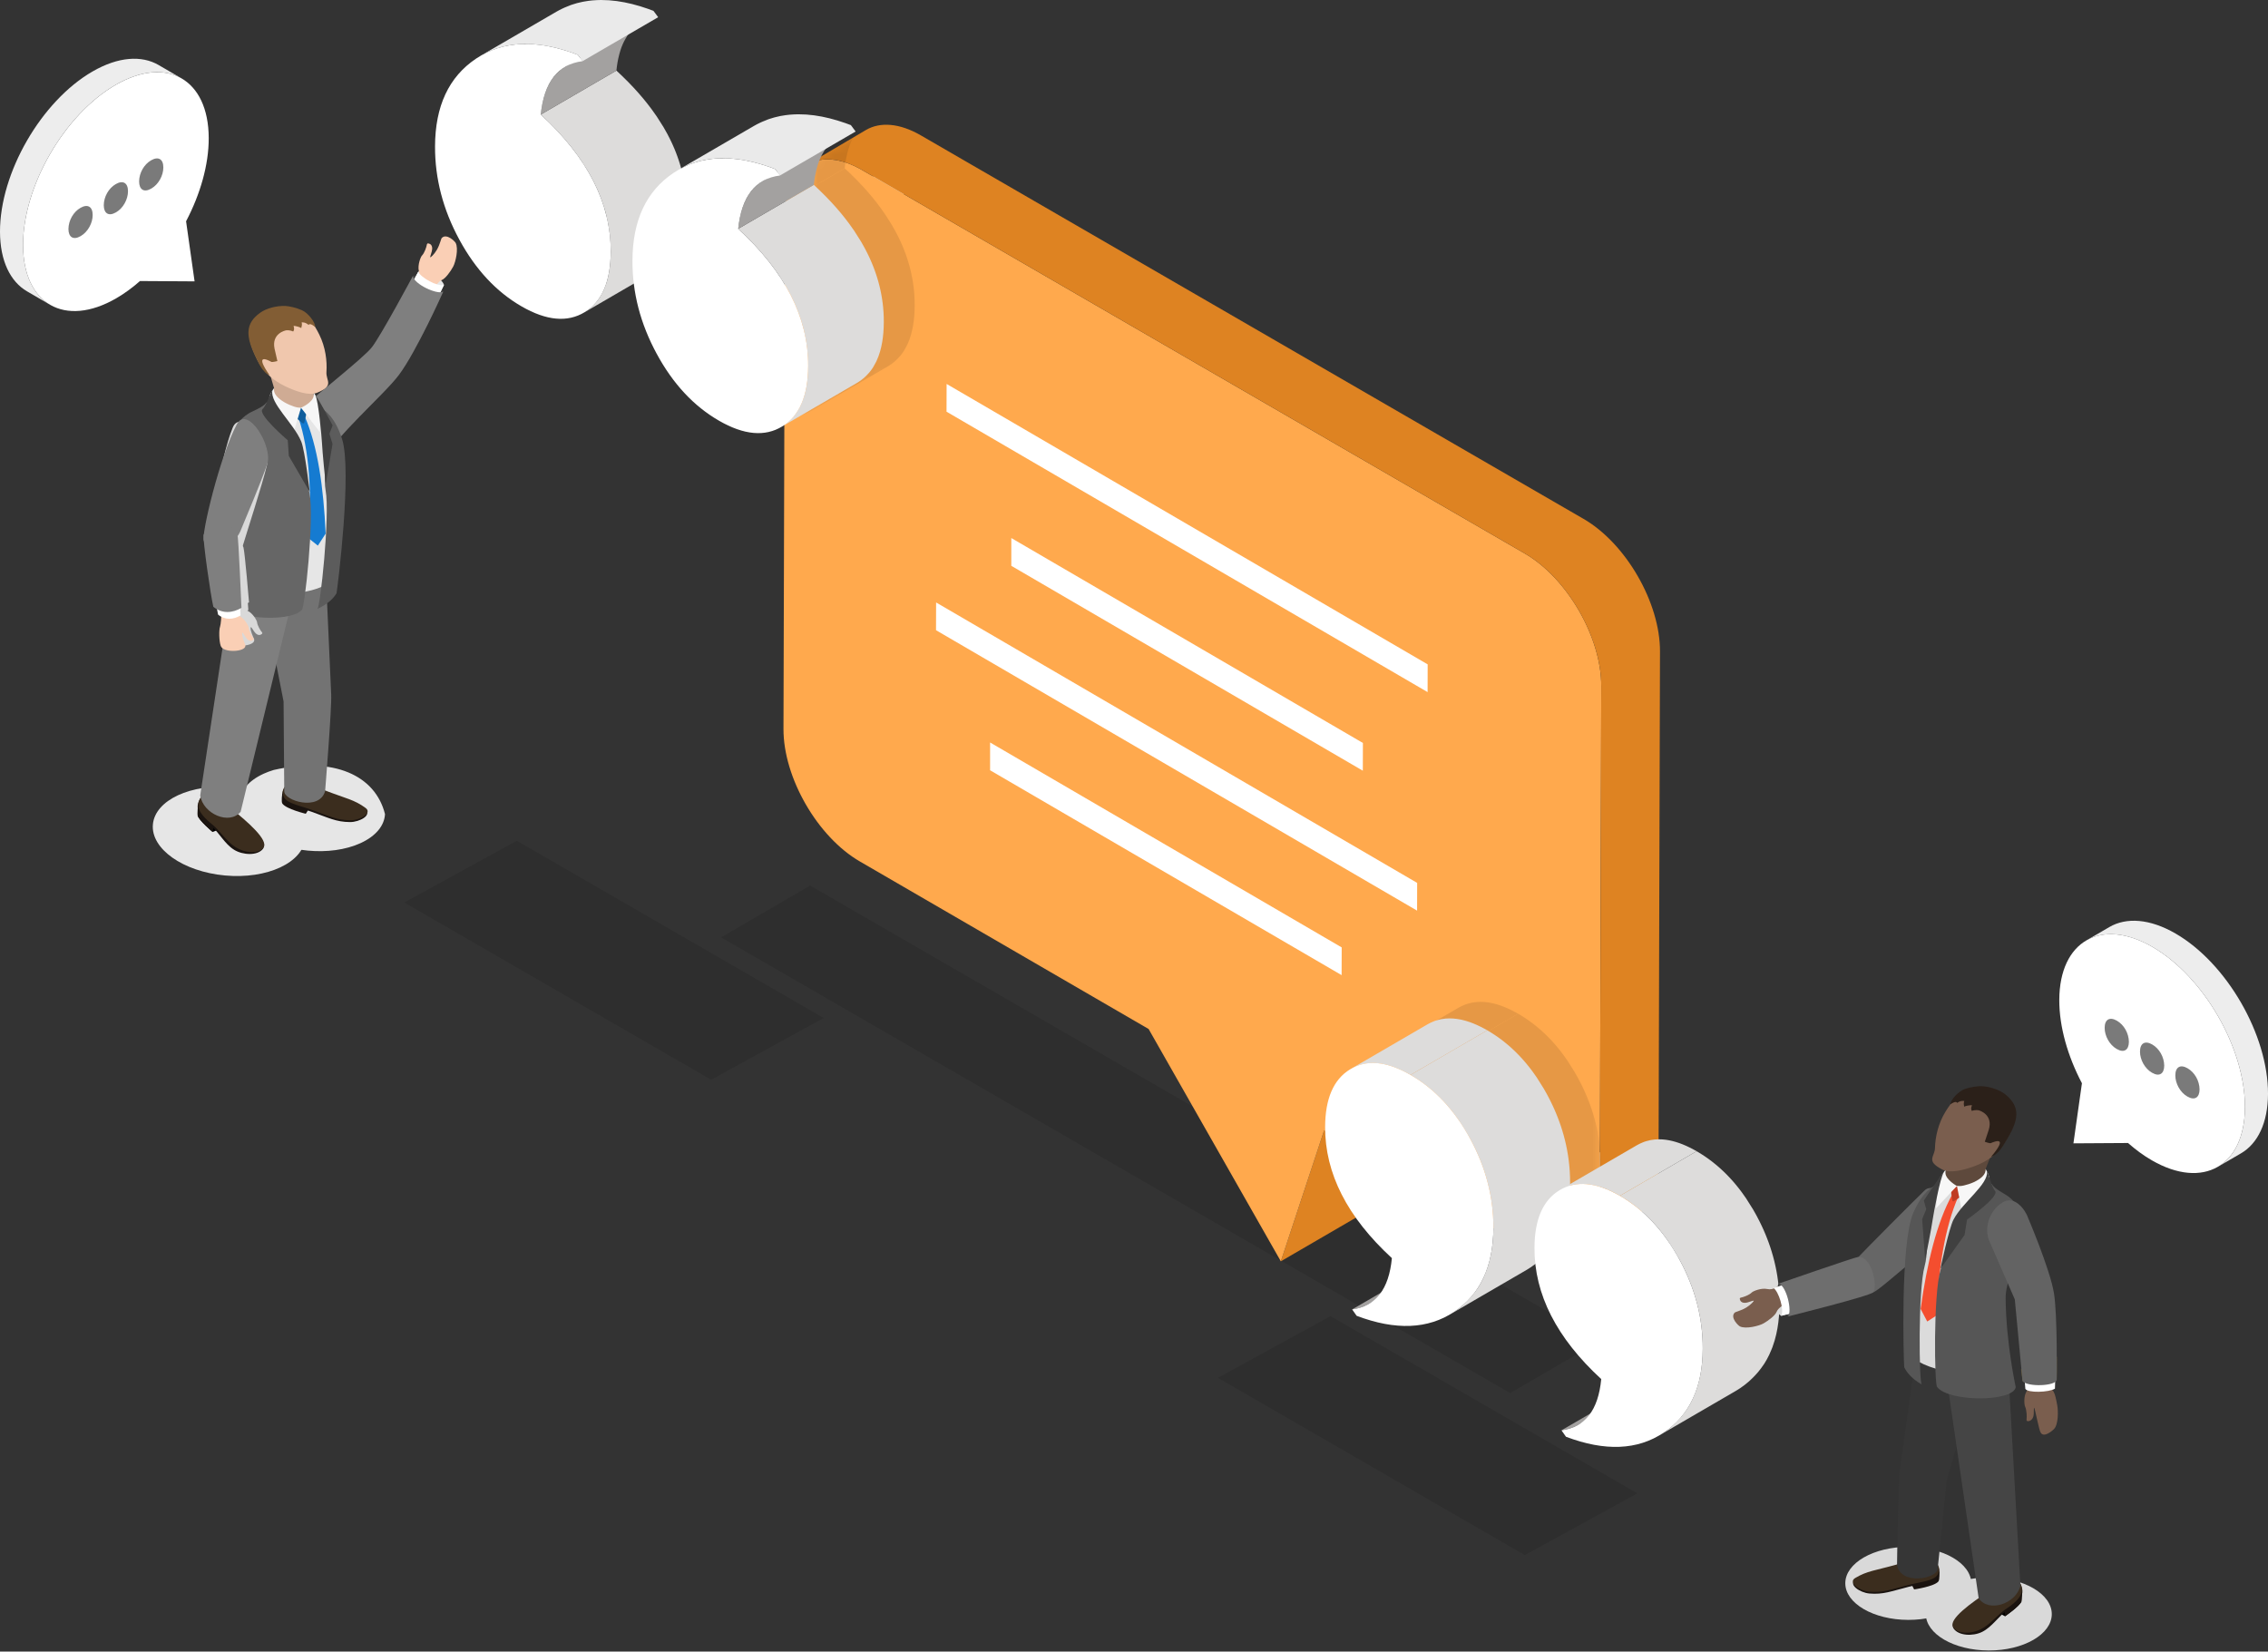
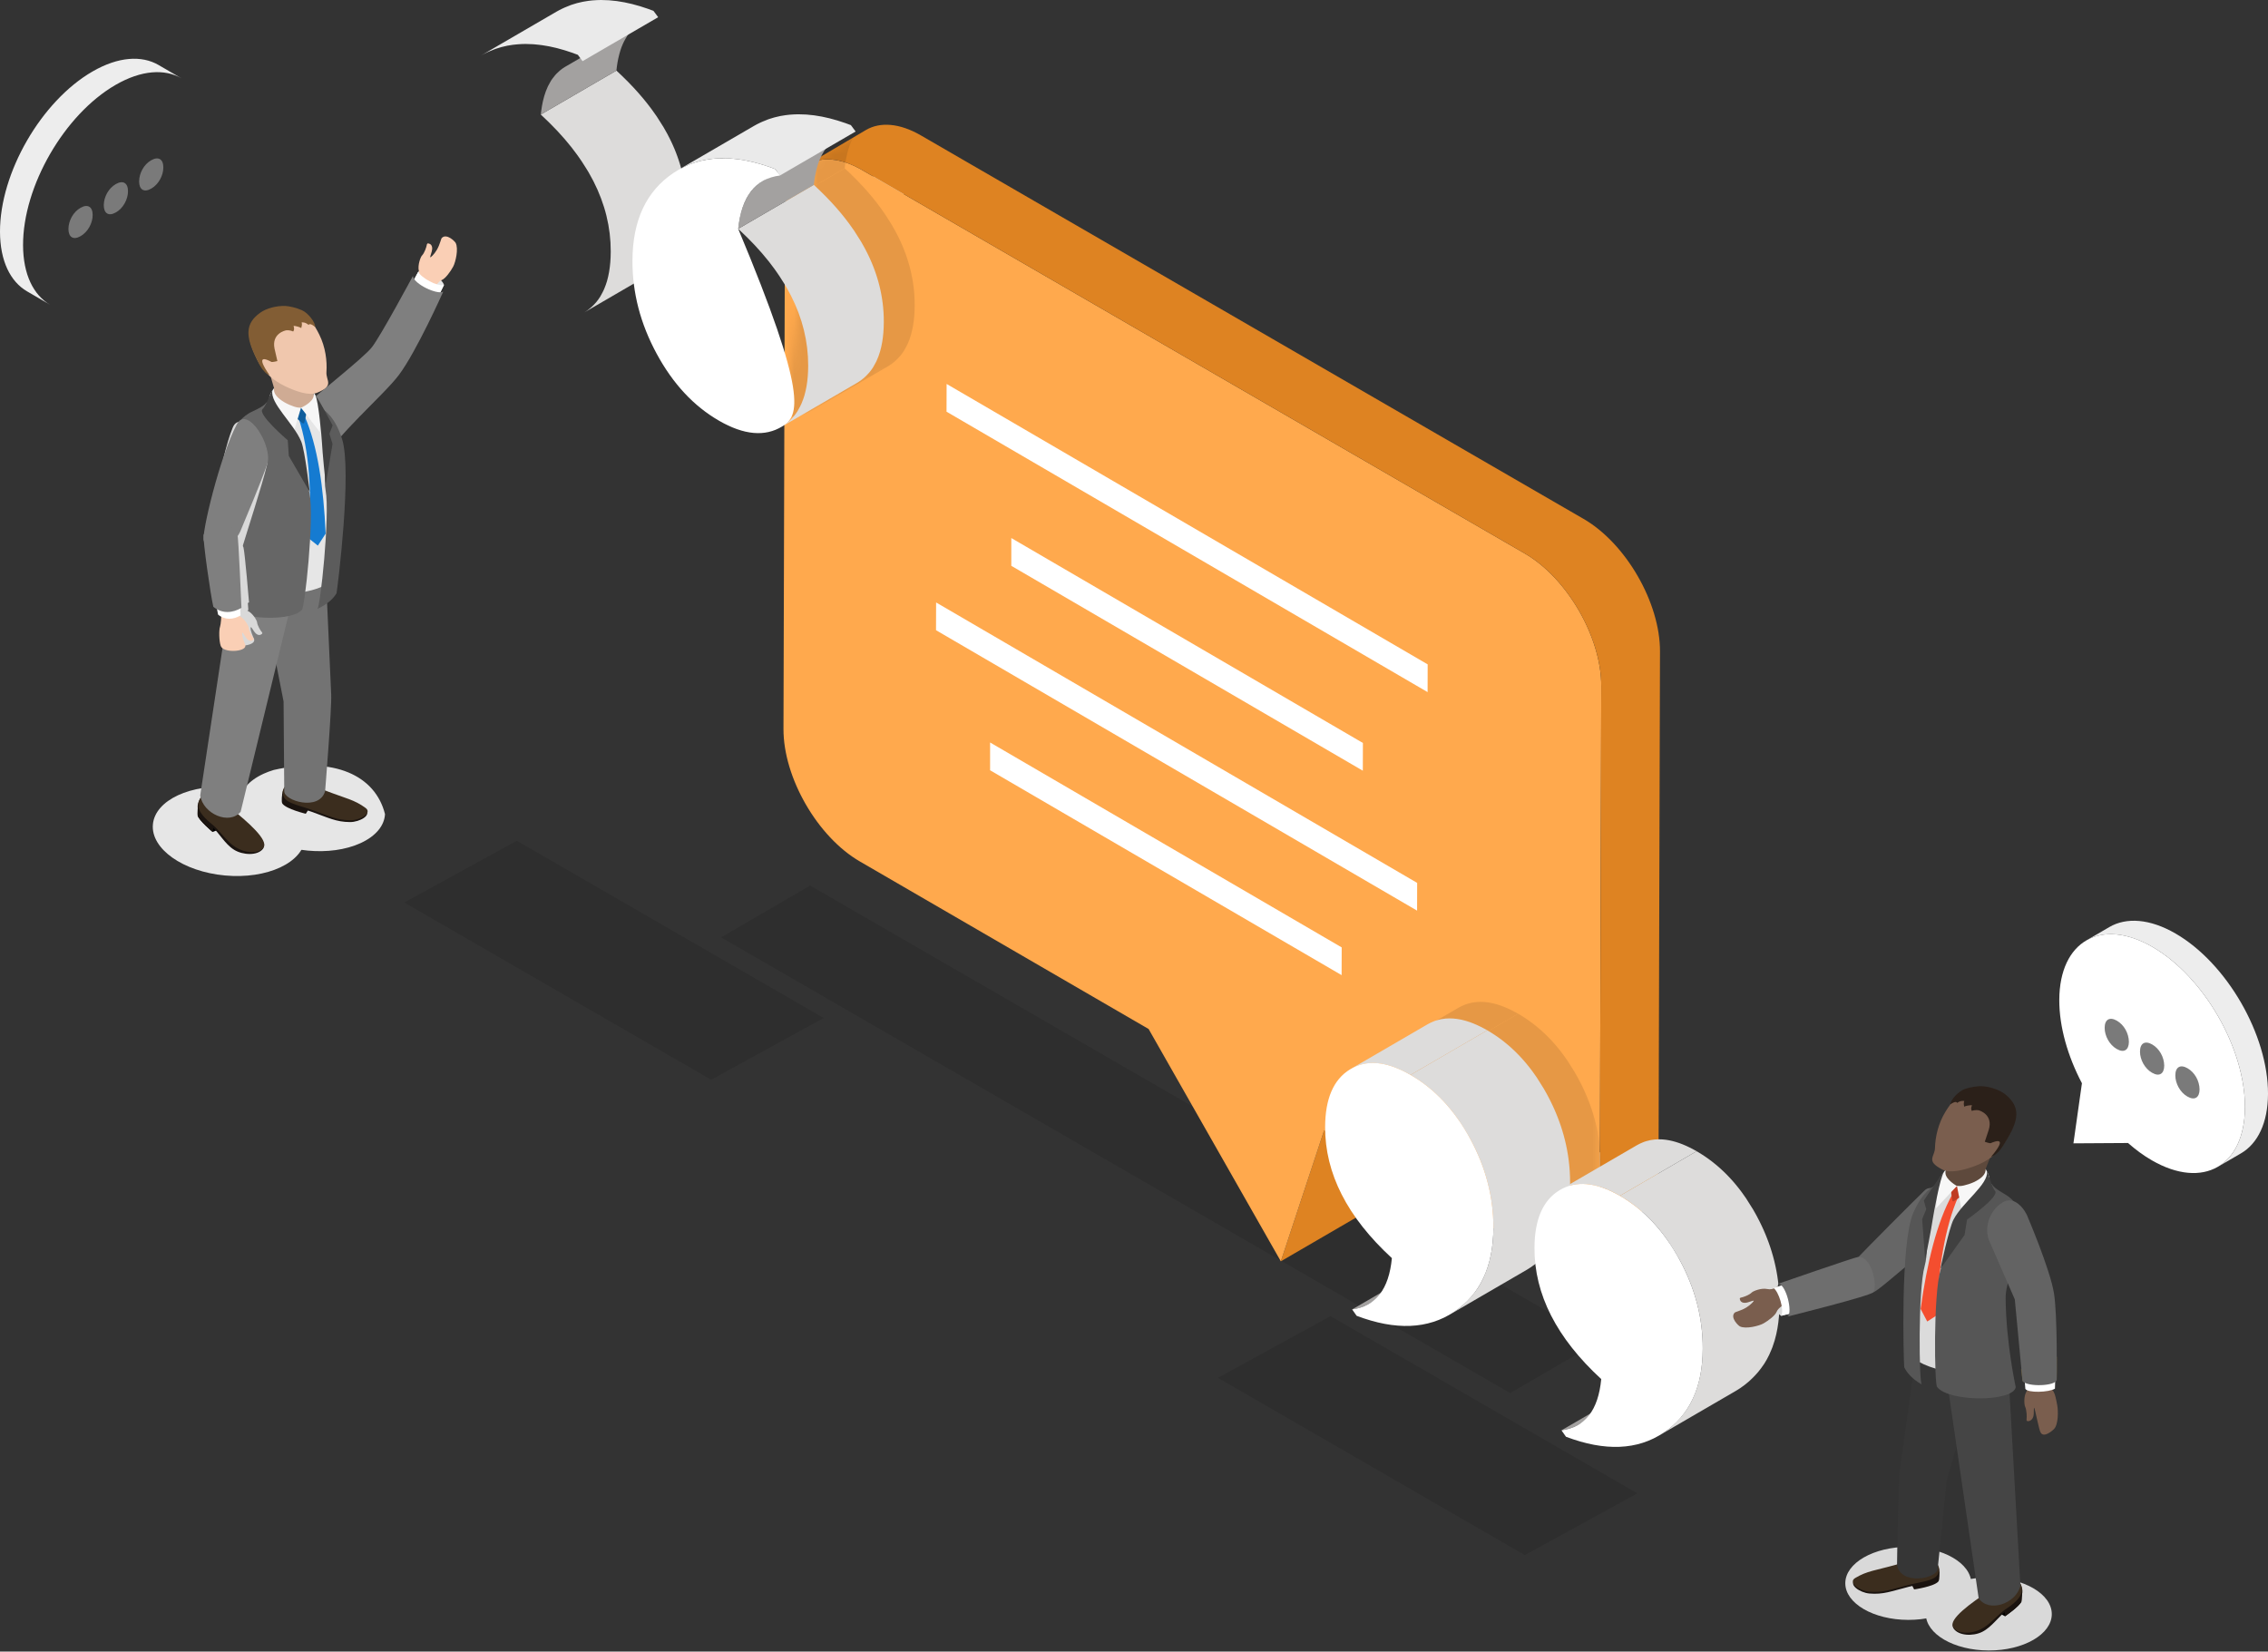
<svg xmlns="http://www.w3.org/2000/svg" width="287" height="209" viewBox="0 0 287 209" fill="none">
  <rect x="0" y="0" width="287" height="209" fill="#333333" stroke="none" />
-   <path d="M51.018 37.303C51.739 35.941 52.248 34.931 52.248 34.931C52.847 34.512 55.964 36.148 56.087 36.911C56.087 36.911 54.896 39.577 53.464 42.363L51.018 37.303Z" fill="#404040" />
  <path d="M52.187 35.764L52.931 34.385C53.717 33.92 55.888 35.119 56.187 36.05L55.465 37.528C54.097 37.323 53.097 36.832 52.187 35.764Z" fill="#E6E6E6" />
  <path d="M54.689 31.504C54.672 31.884 54.395 32.44 54.453 32.569C54.483 32.589 54.924 32.224 55.281 31.613C55.705 30.889 55.799 30.161 55.931 30.089C56.546 29.52 57.554 30.538 57.659 30.735C58.05 31.47 57.649 33.175 57.348 33.736C57.01 34.365 56.362 35.253 55.919 35.428C55.627 35.543 55.409 35.831 55.257 36.021C54.654 36.778 52.509 35.944 52.79 35.463C53.044 35.02 53.101 34.716 53.004 34.303C52.824 33.532 53.24 32.499 53.389 32.348C53.715 32.018 53.973 31.253 54.021 30.932C54.034 30.847 54.112 30.785 54.196 30.799C54.457 30.842 54.712 31.024 54.689 31.504Z" fill="#FACFB5" />
  <path d="M52.187 35.763L52.931 34.383C53.199 35.095 55.359 36.322 56.187 36.048L55.465 37.527C54.097 37.321 53.097 36.83 52.187 35.763Z" fill="white" />
  <path d="M41.272 57.97C42.234 55.392 48.508 50.067 50.479 47.447C52.701 44.491 56.087 36.91 56.087 36.91C55.34 37.332 52.386 35.965 52.248 34.93C52.248 34.93 48.165 42.542 47.055 43.947C45.985 45.302 40.224 49.803 38.547 51.38C37.248 52.603 40.211 56.598 41.272 57.97Z" fill="#7F7F7F" />
  <path d="M38.624 106.084C38.906 103 34.819 100.105 29.496 99.618C24.173 99.132 19.63 101.238 19.348 104.322C19.066 107.406 23.153 110.301 28.476 110.787C33.799 111.274 38.343 109.168 38.624 106.084Z" fill="#E6E6E6" />
  <path d="M45.632 106.69C41.827 108.435 35.991 107.887 32.599 105.462C29.209 103.04 29.547 99.659 33.352 97.914C33.763 97.726 34.199 97.566 34.651 97.431C42.247 95.714 47.498 98.12 48.719 103.024C48.644 104.445 47.605 105.786 45.632 106.69Z" fill="#E6E6E6" />
  <path d="M38.695 102.978C38.695 102.978 36.231 102.388 35.733 101.692C35.56 101.451 35.726 100.41 35.726 100.41L39.188 102.205L38.695 102.978Z" fill="#1A130F" />
  <path d="M35.728 100.615C35.827 101.849 37.38 101.996 39.438 102.727C41.579 103.487 42.518 104.016 44.294 104.028C45.517 104.035 47.106 103.133 46.207 102.47C44.786 101.424 43.466 101.618 40.86 100.613C39.157 99.957 38.507 98.871 37.528 99.056C36.715 99.21 35.647 99.6 35.728 100.615Z" fill="#1A130F" />
  <path d="M35.782 100.384C35.88 101.618 37.434 101.765 39.492 102.496C41.633 103.256 42.571 103.785 44.347 103.797C45.571 103.805 47.159 102.902 46.26 102.24C44.84 101.193 43.814 101.059 41.209 100.055C39.505 99.398 38.561 98.64 37.582 98.825C36.769 98.979 35.7 99.369 35.782 100.384Z" fill="#3B2D1E" />
  <path d="M25.005 103.191C25.19 103.847 26.913 105.283 26.913 105.283L27.661 104.978L25.005 103.191Z" fill="black" />
  <path d="M26.912 105.284C26.912 105.284 25.19 103.848 25.005 103.192C24.961 103.038 25.038 102.035 25.038 102.035L27.055 104.392L26.912 105.284Z" fill="#1A130F" />
  <path d="M33.264 107.427C33.981 106.509 31.23 104.12 29.213 102.51C27.197 100.901 26.494 99.582 25.562 100.751C24.63 101.919 24.779 102.989 26.796 104.598C27.705 105.324 28.424 106.797 29.628 107.537C30.751 108.227 32.585 108.297 33.264 107.427Z" fill="#1A130F" />
  <path d="M33.334 107.263C34.05 106.345 31.3 103.956 29.283 102.346C27.266 100.737 26.564 99.418 25.631 100.587C24.699 101.755 24.891 102.762 26.907 104.371C27.817 105.097 28.643 106.49 29.848 107.23C30.971 107.92 32.654 108.133 33.334 107.263Z" fill="#3B2D1E" />
  <path d="M35.97 100.1C35.896 101.339 40.405 102.69 41.141 100.117C41.141 100.117 41.996 89.591 41.91 87.883C41.82 86.09 41.261 73.387 41.261 73.387L32.943 73.74L35.885 88.772L35.97 100.1Z" fill="#737373" />
  <path d="M25.336 100.658C25.692 102.998 29.034 104.452 30.453 102.72L37.81 72.445L29.594 72.528L25.336 100.658Z" fill="#7F7F7F" />
  <path d="M35.601 51.969L39.951 51.84C39.962 51.497 39.943 51.176 39.874 50.904L38.845 45.309L34.121 47.203C34.121 47.203 34.395 48.118 34.685 49.131C34.434 49.806 34.307 51.26 34.399 51.714C34.41 51.725 35.588 51.955 35.601 51.969Z" fill="#CFAB94" />
  <path d="M42.078 73.036C42.049 74.74 33.922 76.383 32.282 73.69L33.902 51.744L40.456 51.512C41.34 58.248 41.84 65.475 42.078 73.036Z" fill="#E6E6E6" />
  <path d="M41.207 67.532L40.223 69.045L39.101 68.154C39.451 62.314 39.147 56.994 37.774 52.879L38.543 52.656C40.199 56.393 40.947 61.693 41.207 67.532Z" fill="#157BD1" />
  <path d="M31.45 52.328C26.91 55.212 30.999 61.391 30.613 65.173C30.036 70.827 28.284 76.269 28.284 76.269C28.462 78.2 36.596 78.941 38.195 77.181C38.536 77.134 39.8 65.634 39.161 62.354C38.664 59.803 34.304 50.087 33.701 50.957C33.285 51.556 31.975 51.995 31.45 52.328Z" fill="#666666" />
  <path d="M43.285 55.556C42.378 52.731 41.177 51.937 40.136 51.273C40.73 51.961 41.589 53.715 41.386 56.169C41.205 58.372 40.963 60.724 41.204 62.053C41.779 65.236 40.502 77.091 40.155 77.058C41.637 76.367 42.246 75.628 42.584 75.078C42.748 74.157 44.562 59.529 43.285 55.556Z" fill="#5C5C5C" />
  <path d="M34.688 49.102C34.346 50.463 37.357 51.709 38.094 51.601L37.237 54.454C37.237 54.454 33.974 51.543 34.071 50.369C34.116 49.822 34.688 49.102 34.688 49.102Z" fill="#F7F7F7" />
  <path d="M38.091 51.594L38.785 52.268L38.509 53.483C38.487 53.58 38.371 53.62 38.294 53.557L37.661 53.041L38.091 51.594Z" fill="#0F5D9C" />
  <path d="M39.658 49.602C39.658 49.602 39.721 49.893 39.696 50.088C39.586 50.946 38.096 51.595 38.096 51.595L40.467 54.672C40.467 54.672 40.519 51.95 40.397 50.951C40.361 50.664 39.658 49.602 39.658 49.602Z" fill="#F7F7F7" />
  <path d="M39.902 50.016C40.058 49.99 42.092 53.827 42.092 53.827L41.685 54.889L42.08 56.188L41.239 61.171C41.154 60.944 40.801 57.213 40.737 55.968C40.708 55.401 40.316 50.755 39.902 50.016Z" fill="#404040" />
  <path d="M34.476 49.398C34.293 49.519 33.709 51.333 33.228 51.759C32.513 52.393 36.414 55.713 36.414 55.713L36.547 57.692L39.193 62.252C39.193 62.252 38.594 57.025 38.12 55.874C37.17 53.567 34.109 51.004 34.476 49.398Z" fill="#404040" />
  <path d="M32.581 45.552C33.342 47.086 34.54 48.135 36.093 48.88C37.459 49.534 39.098 50.11 40.11 49.704C42.373 48.798 41.233 48.19 41.309 47.084C41.406 45.686 41.197 43.937 40.399 42.327C39.806 41.131 38.927 39.779 37.861 39.273C36.356 38.559 34.15 38.95 33.039 39.74C31.125 41.102 31.151 42.668 32.581 45.552Z" fill="#F0C7AD" />
  <path d="M34.127 47.504C33.966 47.46 33.618 47.221 33.409 46.954C32.996 46.545 32.673 45.832 32.451 45.383C31.021 42.5 31.034 40.919 32.949 39.558C33.697 39.026 34.968 38.668 36.134 38.72C36.601 38.74 37.473 38.929 38.225 39.264C39.014 39.617 39.937 40.833 39.876 41.377C39.818 41.318 39.197 40.8 39.049 41.126C38.672 40.761 38.247 40.788 38.174 40.796C38.256 41.117 38.164 41.308 38.116 41.536C38.139 41.44 37.342 41.209 37.148 41.246C37.139 41.248 37.34 41.699 37.077 41.973C37.133 41.908 36.575 41.761 36.275 41.791C36.023 41.817 34.361 42.235 34.74 44.116C34.794 44.382 35.102 45.691 35.102 45.691C35.102 45.691 34.453 45.857 34.34 45.795C33.647 45.413 32.239 44.802 34.127 47.504Z" fill="#825D34" />
  <path d="M32.17 81.015C32.196 80.88 32.111 80.858 31.852 80.135C31.634 79.524 31.719 79.366 31.751 79.357C31.876 79.392 32.103 79.913 32.36 80.148C32.684 80.447 32.961 80.375 33.144 80.217C33.204 80.166 33.206 80.075 33.154 80.016C32.956 79.793 32.571 79.162 32.531 78.74C32.513 78.547 32.033 77.647 31.385 77.32C31.352 77.304 31.322 77.286 31.292 77.269C31.337 77.243 31.382 77.216 31.427 77.188C31.427 77.188 31.402 76.832 31.363 76.31C31.412 76.281 31.463 76.252 31.512 76.221C31.512 76.221 30.993 69.952 30.807 69.261C29.753 67.028 26.529 67.608 26.496 68.022C26.431 68.828 27.532 74.638 27.948 76.209C28.106 76.329 28.266 76.428 28.428 76.51C28.488 76.787 28.541 77.017 28.584 77.179C28.719 77.281 28.858 77.364 28.997 77.432C28.995 77.855 28.95 78.507 28.883 78.706C28.745 79.12 28.813 80.535 29.059 81.14C29.422 82.038 32.208 81.782 32.17 81.015Z" fill="#D9D9D9" />
  <path d="M29.446 54.118C27.758 58.295 26.484 67.587 26.92 68.349C27.191 68.823 29.767 72.29 30.625 69.383C31.194 67.459 33.167 61.446 33.806 58.759C34.355 56.445 30.503 51.504 29.446 54.118Z" fill="#D9D9D9" />
  <path d="M31.271 80.869C31.023 80.625 30.813 80.097 30.689 80.057C30.657 80.065 30.566 80.22 30.764 80.838C30.999 81.569 31.083 81.594 31.052 81.728C31.064 82.496 28.271 82.658 27.938 81.748C27.713 81.135 27.693 79.718 27.845 79.309C27.945 79.04 28.034 77.919 27.997 77.7C27.85 76.826 29.576 76.669 29.733 77.154C29.879 77.598 30.052 77.823 30.392 78.01C31.029 78.358 31.478 79.273 31.49 79.467C31.515 79.891 31.879 80.534 32.069 80.763C32.119 80.824 32.114 80.915 32.053 80.964C31.864 81.115 31.585 81.178 31.271 80.869Z" fill="#FACFB5" />
  <path d="M29.974 53.681C27.844 57.65 25.439 67.644 25.79 68.449C26.008 68.949 29.278 69.947 30.446 67.15C31.219 65.299 32.881 61.369 33.807 58.766C34.603 56.526 31.308 51.197 29.974 53.681Z" fill="#7F7F7F" />
  <path d="M30.438 77.881C30.438 77.881 30.275 73.43 30.146 72.874C29.366 71.065 26.652 70.18 26.614 70.509C26.541 71.15 27.308 76.512 27.597 77.776C28.508 78.515 29.556 78.399 30.438 77.881Z" fill="white" />
  <path d="M30.555 76.919C30.555 76.919 30.198 68.201 30.035 67.505C29.058 65.238 25.809 67.265 25.762 67.677C25.67 68.481 26.631 75.202 26.994 76.787C28.136 77.714 29.45 77.568 30.555 76.919Z" fill="#7F7F7F" />
  <g opacity="0.1">
    <path d="M207.198 188.975L192.959 196.785L154.125 174.358L168.364 166.547L207.198 188.975Z" fill="black" />
  </g>
  <g opacity="0.1">
    <path d="M104.232 128.822L89.993 136.633L51.159 114.205L65.398 106.395L104.232 128.822Z" fill="black" />
  </g>
  <g opacity="0.1">
    <path d="M202.369 169.734L191.103 176.283L91.251 118.615L102.517 112.066L202.369 169.734Z" fill="black" />
  </g>
  <path d="M167.56 143.039L178.688 136.57L173.21 153.141L162.082 159.61L167.56 143.039Z" fill="#DE8322" />
  <path d="M203.842 146.625L119.963 98.084C116.751 96.23 114.145 91.716 114.155 88.022L114.34 22.834C114.345 20.998 114.995 19.706 116.041 19.098L104.914 25.567C103.867 26.175 103.217 27.467 103.212 29.302L103.027 94.49C103.016 98.185 105.623 102.698 108.835 104.554L192.714 153.093C194.332 154.028 195.8 154.114 196.86 153.497L207.988 147.028C206.927 147.644 205.459 147.559 203.842 146.625Z" fill="#E3E3E3" />
  <path d="M192.949 70.044C198.313 73.143 202.647 80.653 202.629 86.817L202.444 152.005C202.427 158.17 198.065 160.659 192.7 157.56L167.56 143.04L162.082 159.611L145.347 130.212L108.822 109.02C103.459 105.922 99.126 98.413 99.144 92.247L99.328 27.059C99.346 20.895 103.707 18.407 109.07 21.504L192.949 70.044Z" fill="#FFA94D" />
  <path d="M200.381 65.658L116.503 17.117C113.804 15.559 111.36 15.414 109.594 16.441L102.162 20.825C103.928 19.798 106.372 19.943 109.071 21.501L192.949 70.041C198.314 73.14 202.647 80.65 202.63 86.814L202.444 152.002C202.436 155.065 201.355 157.221 199.611 158.234L207.043 153.85C208.787 152.837 209.868 150.681 209.877 147.618L210.061 82.431C210.079 76.266 205.746 68.756 200.381 65.658Z" fill="#DE8322" />
  <path d="M127.974 68.086L172.467 94.018L172.456 97.529L127.974 71.602V68.086Z" fill="white" />
  <path d="M119.788 48.586L119.777 52.097L180.652 87.582L180.662 84.072L119.788 48.586Z" fill="white" />
  <path d="M125.29 93.957L169.783 119.889L169.772 123.399L125.29 97.473V93.957Z" fill="white" />
  <path d="M118.458 76.238L118.447 79.749L179.322 115.235L179.332 111.725L118.458 76.238Z" fill="white" />
  <mask id="mask0_9369_9188" style="mask-type:luminance" maskUnits="userSpaceOnUse" x="99" y="16" width="20" height="38">
    <path d="M108.771 16.926L103.142 20.225L99.252 53.539L115.024 45.932L118.446 38.255L115.747 28.113L108.771 16.926Z" fill="white" />
  </mask>
  <g mask="url(#mask0_9369_9188)">
    <g opacity="0.1">
      <path d="M115.739 38.031C115.735 37.875 115.726 37.72 115.718 37.565C115.716 37.532 115.715 37.5 115.714 37.467C115.712 37.448 115.712 37.428 115.711 37.408C115.698 37.209 115.682 37.009 115.663 36.81C115.651 36.682 115.636 36.554 115.621 36.426C115.617 36.393 115.614 36.359 115.61 36.325C115.606 36.299 115.604 36.272 115.601 36.245C115.577 36.059 115.551 35.874 115.522 35.69C115.501 35.555 115.476 35.42 115.452 35.285C115.447 35.259 115.443 35.233 115.439 35.207C115.435 35.187 115.432 35.167 115.428 35.148C115.395 34.97 115.359 34.793 115.321 34.617C115.285 34.454 115.247 34.291 115.207 34.129C115.205 34.122 115.204 34.114 115.202 34.106C115.201 34.101 115.2 34.096 115.198 34.092C115.156 33.922 115.112 33.752 115.065 33.583C115.019 33.416 114.97 33.25 114.919 33.084C114.913 33.064 114.906 33.044 114.9 33.024C114.893 33.002 114.886 32.981 114.88 32.96C114.842 32.841 114.805 32.723 114.766 32.605C114.714 32.45 114.66 32.295 114.604 32.14C114.58 32.075 114.555 32.009 114.53 31.943C114.519 31.913 114.508 31.884 114.497 31.854C114.476 31.801 114.457 31.748 114.437 31.695C114.38 31.548 114.321 31.402 114.26 31.256C114.201 31.113 114.139 30.969 114.076 30.826C114.073 30.82 114.07 30.814 114.068 30.808C114.064 30.8 114.061 30.793 114.058 30.785C113.997 30.649 113.936 30.514 113.872 30.378C113.798 30.221 113.723 30.064 113.645 29.908C113.622 29.862 113.597 29.817 113.574 29.771C113.55 29.724 113.526 29.678 113.501 29.631C113.451 29.532 113.401 29.433 113.349 29.335C113.262 29.174 113.168 29.013 113.077 28.852C113.022 28.755 112.969 28.657 112.912 28.559C112.894 28.526 112.877 28.494 112.858 28.462C112.809 28.38 112.752 28.299 112.702 28.216C112.515 27.907 112.321 27.599 112.116 27.292C112.075 27.23 112.04 27.168 111.998 27.106C111.915 26.984 111.825 26.863 111.74 26.742C111.651 26.615 111.562 26.488 111.47 26.361C111.429 26.305 111.391 26.247 111.349 26.191C111.177 25.959 111.001 25.728 110.819 25.497C110.81 25.485 110.8 25.474 110.791 25.462C110.769 25.434 110.745 25.406 110.723 25.378C110.582 25.201 110.44 25.023 110.293 24.847C110.2 24.735 110.102 24.623 110.007 24.512C109.952 24.449 109.899 24.385 109.844 24.322C109.805 24.277 109.768 24.232 109.728 24.186C109.525 23.955 109.317 23.725 109.104 23.495C109.078 23.467 109.05 23.439 109.024 23.412C108.96 23.343 108.893 23.275 108.828 23.206C108.683 23.053 108.54 22.9 108.39 22.747C108.306 22.662 108.217 22.577 108.131 22.492C108.022 22.383 107.912 22.274 107.8 22.165C107.719 22.085 107.642 22.006 107.559 21.926C107.341 21.717 107.119 21.509 106.892 21.301L97.323 26.863C97.635 27.15 97.935 27.438 98.231 27.727C98.343 27.836 98.453 27.946 98.563 28.055C98.8 28.292 99.031 28.529 99.257 28.767C99.323 28.837 99.391 28.905 99.455 28.975C99.737 29.277 100.01 29.58 100.275 29.885C100.33 29.948 100.383 30.011 100.437 30.075C100.683 30.362 100.922 30.65 101.152 30.939C101.175 30.968 101.199 30.997 101.222 31.026C101.458 31.324 101.682 31.623 101.9 31.924C101.993 32.051 102.082 32.178 102.172 32.306C102.3 32.488 102.424 32.671 102.546 32.853C102.751 33.161 102.946 33.471 103.134 33.781C103.203 33.894 103.276 34.007 103.343 34.121C103.4 34.219 103.453 34.317 103.509 34.416C103.655 34.674 103.798 34.933 103.932 35.194C103.956 35.24 103.981 35.287 104.005 35.333C104.176 35.67 104.338 36.009 104.488 36.348C104.492 36.355 104.495 36.363 104.498 36.37C104.652 36.718 104.794 37.066 104.927 37.416C104.938 37.446 104.95 37.476 104.961 37.506C105.087 37.843 105.204 38.182 105.31 38.522C105.317 38.544 105.324 38.565 105.331 38.586C105.442 38.946 105.543 39.306 105.632 39.669C105.634 39.676 105.636 39.684 105.638 39.691C105.726 40.049 105.803 40.409 105.869 40.769C105.874 40.795 105.878 40.821 105.882 40.846C105.945 41.192 105.997 41.539 106.04 41.888C106.044 41.921 106.047 41.955 106.051 41.989C106.091 42.334 106.123 42.681 106.144 43.029C106.146 43.062 106.147 43.095 106.148 43.129C106.168 43.486 106.179 43.844 106.178 44.203C106.177 44.673 106.158 45.124 106.123 45.557C106.123 45.559 106.123 45.562 106.123 45.564C106.088 45.994 106.036 46.406 105.967 46.799C105.966 46.808 105.963 46.816 105.962 46.825C105.895 47.203 105.812 47.563 105.715 47.906C105.711 47.919 105.708 47.933 105.704 47.946C105.614 48.255 105.507 48.545 105.391 48.826C105.362 48.898 105.333 48.97 105.302 49.04C105.206 49.254 105.099 49.455 104.988 49.651C104.942 49.732 104.901 49.818 104.853 49.896C104.701 50.142 104.535 50.372 104.356 50.588C104.313 50.64 104.266 50.687 104.222 50.736C104.074 50.904 103.917 51.062 103.752 51.21C103.693 51.263 103.634 51.317 103.573 51.367C103.356 51.546 103.131 51.715 102.887 51.864C102.849 51.887 102.81 51.91 102.772 51.932L112.341 46.37C112.38 46.347 112.418 46.324 112.456 46.301C112.7 46.153 112.925 45.983 113.142 45.804C113.203 45.754 113.262 45.7 113.321 45.647C113.486 45.499 113.643 45.341 113.791 45.174C113.836 45.124 113.882 45.077 113.925 45.025C114.09 44.826 114.247 44.618 114.389 44.393C114.401 44.374 114.41 44.352 114.422 44.333C114.47 44.256 114.511 44.17 114.557 44.089C114.638 43.945 114.724 43.806 114.797 43.652C114.824 43.596 114.845 43.534 114.871 43.477C114.902 43.407 114.931 43.336 114.961 43.264C114.996 43.177 115.036 43.094 115.07 43.005C115.142 42.811 115.208 42.61 115.268 42.404C115.27 42.397 115.271 42.39 115.273 42.383C115.277 42.37 115.28 42.356 115.284 42.343C115.333 42.17 115.38 41.995 115.421 41.813C115.462 41.634 115.498 41.451 115.531 41.264C115.532 41.254 115.535 41.246 115.536 41.236C115.537 41.231 115.538 41.227 115.539 41.222C115.573 41.027 115.603 40.827 115.628 40.623C115.653 40.422 115.674 40.215 115.692 40.005C115.692 40.004 115.692 40.002 115.692 40.001C115.692 39.999 115.692 39.997 115.692 39.996C115.709 39.788 115.722 39.577 115.731 39.36C115.74 39.139 115.746 38.912 115.747 38.681C115.747 38.668 115.747 38.654 115.747 38.641C115.748 38.437 115.745 38.234 115.739 38.031Z" fill="black" />
      <path d="M107.047 20.188C107.099 19.898 107.161 19.622 107.229 19.353C107.246 19.285 107.263 19.218 107.281 19.152C107.357 18.873 107.44 18.604 107.535 18.35C107.543 18.328 107.553 18.309 107.561 18.287C107.648 18.059 107.745 17.842 107.847 17.634C107.907 17.512 107.974 17.399 108.039 17.285C108.112 17.157 108.183 17.027 108.262 16.909C108.309 16.838 108.359 16.772 108.408 16.705C108.504 16.573 108.604 16.445 108.709 16.325C108.765 16.26 108.822 16.197 108.88 16.136C108.993 16.018 109.112 15.908 109.234 15.803C109.289 15.755 109.343 15.705 109.4 15.659C109.582 15.516 109.772 15.383 109.973 15.266L100.404 20.828C100.202 20.945 100.013 21.079 99.831 21.222C99.774 21.267 99.72 21.318 99.665 21.366C99.543 21.471 99.424 21.581 99.311 21.698C99.252 21.759 99.196 21.823 99.14 21.887C99.035 22.008 98.934 22.135 98.838 22.268C98.789 22.335 98.739 22.401 98.693 22.471C98.671 22.504 98.646 22.532 98.625 22.566C98.569 22.654 98.523 22.755 98.47 22.847C98.405 22.962 98.338 23.075 98.278 23.197C98.263 23.227 98.244 23.253 98.229 23.285C98.144 23.464 98.067 23.654 97.992 23.849C97.984 23.871 97.974 23.89 97.965 23.913C97.964 23.916 97.962 23.92 97.961 23.923C97.887 24.123 97.818 24.331 97.755 24.547C97.739 24.601 97.727 24.659 97.712 24.714C97.694 24.78 97.677 24.849 97.659 24.917C97.638 25.002 97.613 25.084 97.593 25.171C97.551 25.359 97.513 25.553 97.478 25.751C97.475 25.766 97.471 25.78 97.469 25.796C97.468 25.801 97.467 25.805 97.466 25.81C97.428 26.026 97.395 26.249 97.367 26.477C97.351 26.605 97.337 26.734 97.323 26.865C97.323 26.866 97.323 26.866 97.323 26.867L106.892 21.304C106.93 20.932 106.978 20.575 107.038 20.233C107.041 20.218 107.044 20.204 107.047 20.188Z" fill="black" />
      <path d="M111.581 13.74C111.347 13.65 111.116 13.565 110.886 13.484C110.854 13.473 110.824 13.464 110.792 13.454C110.56 13.373 110.33 13.299 110.101 13.227C110.027 13.204 109.95 13.176 109.876 13.153C109.863 13.149 109.852 13.147 109.839 13.143C109.526 13.049 109.216 12.963 108.91 12.886C108.903 12.884 108.897 12.882 108.891 12.881C108.837 12.867 108.786 12.858 108.733 12.845C108.485 12.786 108.239 12.73 107.995 12.681C107.97 12.676 107.945 12.669 107.92 12.664C107.843 12.649 107.768 12.64 107.692 12.627C107.488 12.589 107.284 12.555 107.083 12.526C107.038 12.519 106.992 12.509 106.948 12.503C106.883 12.495 106.82 12.491 106.755 12.483C106.552 12.459 106.351 12.438 106.152 12.421C106.09 12.416 106.026 12.406 105.964 12.402C105.921 12.399 105.88 12.4 105.838 12.398C105.582 12.382 105.329 12.373 105.078 12.372C105.034 12.371 104.987 12.367 104.943 12.367C104.933 12.367 104.923 12.368 104.914 12.368C104.59 12.37 104.272 12.386 103.957 12.412C103.925 12.415 103.892 12.414 103.861 12.417C103.751 12.427 103.642 12.442 103.533 12.454C103.461 12.463 103.388 12.47 103.317 12.479C103.092 12.51 102.868 12.546 102.648 12.589L102.648 12.589C102.4 12.638 102.156 12.695 101.915 12.76C101.835 12.782 101.757 12.809 101.678 12.832C101.518 12.879 101.358 12.926 101.201 12.98C101.185 12.985 101.168 12.989 101.151 12.995C101.112 13.009 101.074 13.028 101.034 13.043C100.797 13.129 100.564 13.223 100.334 13.326C100.259 13.359 100.183 13.393 100.109 13.428C99.834 13.558 99.563 13.696 99.299 13.85L89.73 19.412C89.994 19.259 90.265 19.121 90.539 18.991C90.614 18.956 90.689 18.922 90.765 18.889C90.995 18.786 91.228 18.691 91.465 18.605C91.521 18.585 91.576 18.562 91.632 18.542C91.789 18.488 91.949 18.442 92.109 18.395C92.188 18.371 92.266 18.344 92.346 18.323C92.587 18.258 92.831 18.2 93.079 18.152C93.299 18.108 93.522 18.073 93.748 18.042C93.82 18.032 93.892 18.026 93.965 18.017C94.105 18.001 94.245 17.987 94.387 17.975C94.702 17.949 95.02 17.933 95.344 17.931C95.399 17.931 95.454 17.934 95.509 17.934C95.76 17.936 96.013 17.945 96.269 17.96C96.373 17.966 96.477 17.975 96.582 17.984C96.781 18 96.983 18.021 97.185 18.046C97.294 18.06 97.403 18.073 97.513 18.088C97.714 18.117 97.918 18.152 98.123 18.189C98.224 18.208 98.324 18.224 98.426 18.244C98.669 18.292 98.916 18.349 99.163 18.408C99.223 18.423 99.281 18.434 99.34 18.449C99.647 18.526 99.957 18.612 100.27 18.706C100.356 18.732 100.444 18.762 100.531 18.79C100.761 18.862 100.991 18.936 101.224 19.017C101.484 19.107 101.746 19.201 102.012 19.303L102.613 20.11L112.182 14.547L111.581 13.74Z" fill="black" />
      <path d="M102.012 19.307L102.613 20.113C99.499 20.511 97.734 22.765 97.323 26.869C103.242 32.303 106.196 38.086 106.178 44.209C106.168 47.985 105.071 50.54 102.888 51.869C100.704 53.203 98.04 52.962 94.888 51.142C91.69 49.294 89.067 46.477 87.011 42.68C84.951 38.886 83.929 34.962 83.941 30.907C83.955 25.805 85.685 22.103 89.125 19.794C92.566 17.489 96.86 17.325 102.012 19.307Z" fill="black" />
    </g>
  </g>
  <path d="M86.845 25.66C86.841 25.505 86.832 25.35 86.824 25.196C86.822 25.163 86.821 25.13 86.819 25.097C86.818 25.077 86.818 25.057 86.816 25.037C86.804 24.837 86.788 24.637 86.769 24.438C86.757 24.31 86.741 24.183 86.727 24.056C86.723 24.023 86.719 23.989 86.715 23.955C86.712 23.928 86.71 23.9 86.706 23.872C86.683 23.687 86.656 23.501 86.627 23.317C86.606 23.183 86.582 23.05 86.558 22.916C86.553 22.889 86.549 22.863 86.544 22.836C86.541 22.815 86.538 22.795 86.534 22.774C86.501 22.597 86.465 22.42 86.426 22.243C86.391 22.082 86.353 21.922 86.314 21.762C86.312 21.753 86.31 21.744 86.308 21.736C86.307 21.73 86.305 21.724 86.304 21.718C86.262 21.548 86.218 21.379 86.171 21.209C86.124 21.043 86.076 20.876 86.025 20.71C86.019 20.691 86.013 20.672 86.007 20.653C86 20.633 85.993 20.612 85.987 20.592C85.949 20.471 85.912 20.351 85.871 20.231C85.819 20.076 85.766 19.921 85.71 19.767C85.686 19.703 85.661 19.638 85.637 19.574C85.626 19.544 85.615 19.514 85.603 19.484C85.583 19.43 85.563 19.375 85.542 19.321C85.485 19.174 85.426 19.028 85.366 18.882C85.306 18.738 85.245 18.595 85.181 18.451C85.179 18.447 85.177 18.442 85.175 18.437C85.172 18.432 85.17 18.426 85.167 18.42C85.106 18.282 85.043 18.143 84.978 18.004C84.904 17.848 84.829 17.692 84.751 17.537C84.729 17.492 84.705 17.447 84.682 17.402C84.658 17.355 84.634 17.309 84.609 17.262C84.558 17.161 84.507 17.061 84.454 16.96C84.37 16.804 84.278 16.648 84.191 16.493C84.132 16.39 84.077 16.286 84.017 16.184C83.996 16.149 83.978 16.114 83.958 16.079C83.908 15.995 83.849 15.911 83.797 15.826C83.614 15.524 83.425 15.224 83.225 14.924C83.184 14.862 83.148 14.799 83.106 14.737C83.025 14.618 82.937 14.499 82.853 14.38C82.761 14.249 82.67 14.118 82.575 13.988C82.533 13.93 82.494 13.872 82.452 13.814C82.28 13.583 82.104 13.352 81.923 13.122C81.915 13.112 81.906 13.102 81.898 13.092C81.879 13.067 81.859 13.043 81.839 13.018C81.695 12.837 81.55 12.656 81.4 12.476C81.308 12.366 81.211 12.255 81.116 12.145C81.062 12.081 81.008 12.017 80.953 11.954C80.914 11.909 80.877 11.863 80.837 11.818C80.634 11.587 80.426 11.357 80.213 11.127C80.187 11.099 80.16 11.072 80.134 11.044C80.07 10.976 80.003 10.907 79.938 10.839C79.793 10.685 79.649 10.532 79.499 10.38C79.416 10.294 79.327 10.21 79.242 10.125C79.132 10.016 79.022 9.906 78.911 9.798C78.829 9.718 78.752 9.638 78.669 9.559C78.451 9.35 78.229 9.142 78.003 8.934L68.434 14.496C68.746 14.783 69.045 15.071 69.341 15.359C69.453 15.469 69.564 15.579 69.673 15.688C69.91 15.925 70.141 16.162 70.367 16.4C70.433 16.469 70.501 16.538 70.565 16.607C70.847 16.909 71.12 17.212 71.384 17.517C71.439 17.58 71.493 17.644 71.547 17.707C71.796 17.998 72.038 18.289 72.27 18.581C72.289 18.606 72.31 18.63 72.329 18.654C72.564 18.952 72.788 19.252 73.006 19.551C73.101 19.681 73.192 19.812 73.283 19.942C73.411 20.123 73.535 20.305 73.656 20.487C73.855 20.786 74.044 21.086 74.227 21.387C74.3 21.507 74.378 21.627 74.448 21.747C74.507 21.849 74.563 21.952 74.621 22.055C74.766 22.311 74.907 22.567 75.04 22.824C75.064 22.871 75.089 22.918 75.113 22.965C75.284 23.303 75.446 23.641 75.597 23.982C75.6 23.988 75.603 23.994 75.606 24C75.76 24.348 75.902 24.697 76.034 25.047C76.046 25.077 76.057 25.107 76.068 25.137C76.194 25.474 76.311 25.813 76.417 26.154C76.424 26.174 76.431 26.195 76.438 26.216C76.549 26.576 76.65 26.936 76.739 27.298C76.741 27.307 76.743 27.317 76.745 27.326C76.833 27.682 76.909 28.04 76.975 28.399C76.98 28.425 76.984 28.452 76.989 28.479C77.051 28.824 77.104 29.17 77.146 29.517C77.15 29.552 77.153 29.586 77.157 29.62C77.198 29.965 77.229 30.312 77.25 30.66C77.252 30.692 77.253 30.725 77.254 30.758C77.274 31.115 77.285 31.474 77.284 31.834C77.283 32.304 77.264 32.755 77.23 33.187C77.229 33.189 77.229 33.192 77.229 33.194C77.194 33.625 77.142 34.037 77.073 34.43C77.072 34.439 77.07 34.447 77.068 34.456C77.001 34.833 76.919 35.192 76.822 35.534C76.817 35.548 76.814 35.563 76.811 35.577C76.721 35.886 76.613 36.176 76.498 36.457C76.469 36.529 76.439 36.601 76.408 36.672C76.313 36.885 76.206 37.084 76.096 37.28C76.05 37.362 76.008 37.45 75.959 37.529C75.807 37.774 75.642 38.005 75.463 38.221C75.421 38.272 75.375 38.318 75.332 38.367C75.183 38.535 75.026 38.694 74.861 38.842C74.802 38.895 74.743 38.949 74.682 38.999C74.466 39.178 74.241 39.348 73.998 39.497C73.96 39.52 73.921 39.543 73.883 39.565L83.452 34.002C83.49 33.98 83.529 33.957 83.567 33.934C83.81 33.785 84.035 33.616 84.251 33.437C84.312 33.386 84.371 33.333 84.43 33.28C84.595 33.131 84.752 32.972 84.901 32.804C84.944 32.755 84.99 32.709 85.032 32.658C85.196 32.459 85.352 32.252 85.494 32.028C85.507 32.008 85.516 31.985 85.528 31.965C85.577 31.887 85.619 31.799 85.665 31.718C85.745 31.575 85.831 31.438 85.903 31.286C85.93 31.229 85.951 31.167 85.977 31.109C86.008 31.038 86.038 30.966 86.067 30.894C86.103 30.808 86.142 30.727 86.175 30.638C86.247 30.444 86.313 30.243 86.374 30.036C86.376 30.029 86.377 30.021 86.379 30.014C86.383 30 86.386 29.985 86.391 29.972C86.439 29.8 86.486 29.625 86.527 29.445C86.568 29.265 86.604 29.081 86.637 28.893C86.639 28.884 86.641 28.876 86.642 28.867C86.643 28.862 86.644 28.858 86.645 28.853C86.679 28.658 86.709 28.458 86.734 28.254C86.759 28.052 86.781 27.846 86.798 27.635C86.798 27.634 86.798 27.633 86.798 27.631C86.798 27.629 86.798 27.627 86.798 27.625C86.815 27.418 86.828 27.207 86.837 26.991C86.847 26.769 86.852 26.543 86.853 26.312C86.853 26.298 86.853 26.285 86.853 26.271C86.854 26.067 86.851 25.863 86.845 25.66Z" fill="#DDDCDB" />
  <path d="M71.513 8.457C71.312 8.574 71.123 8.708 70.941 8.851C70.883 8.896 70.83 8.947 70.775 8.995C70.652 9.1 70.534 9.21 70.421 9.328C70.362 9.389 70.306 9.452 70.25 9.516C70.144 9.637 70.044 9.765 69.948 9.898C69.899 9.965 69.85 10.03 69.803 10.1C69.782 10.132 69.758 10.16 69.737 10.193C69.68 10.282 69.633 10.383 69.58 10.477C69.516 10.592 69.449 10.704 69.389 10.825C69.374 10.855 69.356 10.881 69.341 10.912C69.254 11.095 69.174 11.289 69.099 11.488C69.092 11.507 69.083 11.523 69.076 11.542C69.075 11.545 69.073 11.547 69.072 11.551C68.998 11.751 68.929 11.959 68.866 12.175C68.85 12.229 68.838 12.289 68.822 12.344C68.804 12.411 68.787 12.479 68.77 12.547C68.749 12.632 68.724 12.713 68.704 12.8C68.661 12.99 68.623 13.186 68.587 13.386C68.585 13.4 68.582 13.413 68.579 13.427C68.579 13.431 68.578 13.435 68.577 13.44C68.539 13.657 68.506 13.88 68.478 14.108C68.462 14.236 68.447 14.366 68.434 14.498C68.434 14.498 68.434 14.499 68.434 14.499L78.003 8.936C78.04 8.563 78.089 8.206 78.148 7.864C78.151 7.85 78.154 7.837 78.157 7.823C78.208 7.531 78.271 7.254 78.339 6.984C78.356 6.916 78.373 6.848 78.391 6.782C78.468 6.503 78.55 6.233 78.645 5.979C78.652 5.96 78.661 5.944 78.668 5.925C78.756 5.693 78.854 5.473 78.958 5.263C79.018 5.141 79.085 5.028 79.15 4.914C79.222 4.786 79.293 4.656 79.372 4.537C79.419 4.467 79.468 4.402 79.517 4.335C79.613 4.202 79.714 4.074 79.819 3.953C79.875 3.889 79.931 3.826 79.99 3.765C80.103 3.647 80.221 3.537 80.344 3.432C80.399 3.384 80.452 3.334 80.51 3.288C80.692 3.146 80.88 3.012 81.081 2.895C81.081 2.895 81.082 2.895 81.082 2.895L81.082 2.895L71.513 8.457Z" fill="#A3A1A0" />
  <path d="M82.691 1.373C82.458 1.283 82.226 1.198 81.996 1.117C81.965 1.106 81.935 1.097 81.904 1.086C81.671 1.005 81.44 0.931 81.211 0.859C81.136 0.836 81.06 0.808 80.986 0.786C80.974 0.782 80.962 0.78 80.95 0.776C80.636 0.682 80.326 0.596 80.02 0.519C80.014 0.517 80.007 0.515 80.001 0.513C79.948 0.5 79.897 0.491 79.844 0.478C79.596 0.418 79.349 0.362 79.105 0.314C79.08 0.309 79.055 0.302 79.03 0.297C78.954 0.282 78.88 0.273 78.804 0.26C78.599 0.222 78.395 0.187 78.193 0.158C78.148 0.152 78.103 0.142 78.058 0.136C77.993 0.127 77.93 0.124 77.865 0.116C77.662 0.091 77.461 0.07 77.261 0.054C77.2 0.049 77.136 0.039 77.074 0.035C77.032 0.032 76.991 0.033 76.949 0.03C76.693 0.015 76.439 0.006 76.189 0.005C76.144 0.004 76.097 -0 76.053 8.6984e-06C76.043 8.6984e-06 76.034 0.001 76.024 0.001C75.7 0.003 75.382 0.019 75.067 0.045C75.035 0.048 75.003 0.047 74.971 0.049C74.861 0.059 74.753 0.074 74.644 0.087C74.572 0.096 74.499 0.103 74.427 0.112C74.202 0.143 73.979 0.178 73.759 0.222C73.758 0.222 73.758 0.222 73.758 0.222C73.51 0.271 73.266 0.328 73.025 0.393C72.946 0.414 72.868 0.441 72.789 0.464C72.629 0.511 72.469 0.558 72.312 0.612C72.296 0.618 72.278 0.622 72.262 0.628C72.222 0.642 72.183 0.661 72.143 0.676C71.907 0.762 71.674 0.856 71.445 0.958C71.369 0.992 71.293 1.026 71.218 1.061C70.944 1.191 70.674 1.329 70.409 1.482L60.84 7.045C61.104 6.891 61.375 6.754 61.649 6.624C61.724 6.589 61.8 6.555 61.876 6.521C62.106 6.419 62.339 6.324 62.575 6.238C62.631 6.218 62.686 6.194 62.743 6.175C62.9 6.121 63.06 6.074 63.22 6.027C63.299 6.004 63.377 5.977 63.456 5.956C63.697 5.891 63.941 5.833 64.189 5.784C64.409 5.741 64.633 5.705 64.858 5.675C64.93 5.665 65.003 5.658 65.075 5.65C65.215 5.633 65.356 5.619 65.498 5.608C65.812 5.582 66.131 5.566 66.455 5.564C66.509 5.563 66.565 5.567 66.619 5.567C66.87 5.569 67.123 5.577 67.38 5.593C67.483 5.599 67.588 5.608 67.692 5.616C67.892 5.633 68.093 5.654 68.296 5.679C68.405 5.692 68.513 5.705 68.623 5.721C68.825 5.75 69.03 5.785 69.235 5.822C69.335 5.841 69.434 5.856 69.536 5.876C69.781 5.925 70.029 5.982 70.279 6.042C70.336 6.056 70.392 6.067 70.45 6.081C70.757 6.158 71.067 6.244 71.38 6.339C71.467 6.364 71.555 6.395 71.641 6.422C71.871 6.494 72.101 6.568 72.334 6.649C72.595 6.74 72.857 6.834 73.122 6.936L73.719 7.74L83.288 2.177L82.691 1.373Z" fill="#EAEAEA" />
-   <path d="M73.122 6.936L73.719 7.74C70.605 8.137 68.845 10.394 68.434 14.498C74.353 19.932 77.302 25.712 77.284 31.835C77.274 35.611 76.177 38.166 73.998 39.498C71.815 40.832 69.145 40.588 65.995 38.768C62.8 36.923 60.173 34.104 58.117 30.307C56.062 26.515 55.039 22.591 55.051 18.535C55.065 13.434 56.795 9.732 60.236 7.423C63.676 5.118 67.97 4.954 73.122 6.936Z" fill="white" />
  <path d="M111.832 40.124C111.827 39.969 111.818 39.813 111.81 39.658C111.808 39.626 111.807 39.593 111.806 39.561C111.804 39.541 111.804 39.522 111.803 39.502C111.79 39.302 111.774 39.103 111.755 38.904C111.743 38.776 111.728 38.648 111.713 38.52C111.709 38.486 111.706 38.453 111.702 38.419C111.698 38.392 111.696 38.365 111.693 38.339C111.669 38.153 111.643 37.968 111.614 37.783C111.593 37.648 111.568 37.514 111.544 37.379C111.54 37.353 111.535 37.327 111.531 37.3C111.527 37.281 111.524 37.261 111.52 37.241C111.487 37.064 111.451 36.887 111.413 36.71C111.377 36.548 111.339 36.385 111.299 36.223C111.298 36.215 111.296 36.208 111.294 36.2C111.293 36.195 111.292 36.19 111.291 36.185C111.249 36.016 111.204 35.846 111.157 35.677C111.111 35.51 111.062 35.344 111.012 35.178C111.005 35.158 110.999 35.138 110.992 35.117C110.986 35.096 110.978 35.075 110.972 35.053C110.935 34.935 110.897 34.816 110.858 34.698C110.806 34.543 110.752 34.389 110.696 34.234C110.672 34.168 110.647 34.103 110.622 34.037C110.611 34.007 110.6 33.977 110.589 33.948C110.569 33.895 110.55 33.842 110.529 33.788C110.472 33.642 110.413 33.496 110.353 33.35C110.293 33.206 110.231 33.063 110.168 32.92C110.166 32.913 110.163 32.907 110.16 32.901C110.157 32.894 110.153 32.887 110.15 32.879C110.089 32.743 110.028 32.608 109.964 32.472C109.891 32.315 109.815 32.158 109.737 32.002C109.714 31.956 109.689 31.911 109.666 31.865C109.642 31.818 109.618 31.771 109.594 31.725C109.543 31.626 109.493 31.527 109.441 31.429C109.355 31.267 109.26 31.107 109.17 30.946C109.114 30.849 109.062 30.75 109.005 30.653C108.986 30.62 108.969 30.588 108.95 30.556C108.902 30.474 108.844 30.392 108.794 30.31C108.607 30.001 108.413 29.693 108.208 29.386C108.167 29.324 108.132 29.261 108.09 29.2C108.008 29.078 107.917 28.957 107.832 28.836C107.743 28.709 107.654 28.582 107.562 28.455C107.521 28.398 107.483 28.341 107.441 28.285C107.27 28.053 107.093 27.822 106.911 27.591C106.902 27.579 106.892 27.568 106.883 27.556C106.861 27.528 106.837 27.5 106.815 27.472C106.674 27.294 106.532 27.117 106.385 26.94C106.292 26.829 106.194 26.717 106.098 26.606C106.044 26.542 105.991 26.479 105.936 26.416C105.897 26.37 105.86 26.325 105.82 26.28C105.617 26.049 105.409 25.819 105.196 25.589C105.17 25.561 105.142 25.533 105.116 25.505C105.052 25.437 104.985 25.369 104.92 25.3C104.775 25.147 104.631 24.994 104.482 24.841C104.398 24.756 104.309 24.671 104.223 24.586C104.114 24.477 104.004 24.368 103.892 24.259C103.811 24.179 103.734 24.099 103.651 24.02C103.433 23.811 103.211 23.603 102.984 23.395L93.415 28.957C93.727 29.244 94.027 29.532 94.322 29.821C94.434 29.93 94.545 30.04 94.655 30.149C94.892 30.386 95.123 30.623 95.349 30.861C95.415 30.93 95.483 30.999 95.547 31.069C95.829 31.371 96.102 31.674 96.367 31.979C96.422 32.042 96.475 32.105 96.529 32.168C96.775 32.456 97.014 32.744 97.244 33.033C97.267 33.062 97.291 33.09 97.314 33.119C97.55 33.418 97.774 33.717 97.992 34.017C98.085 34.145 98.174 34.272 98.264 34.4C98.392 34.582 98.516 34.764 98.638 34.947C98.843 35.255 99.038 35.565 99.226 35.874C99.295 35.988 99.368 36.101 99.435 36.215C99.492 36.312 99.545 36.411 99.601 36.509C99.747 36.768 99.89 37.027 100.024 37.288C100.048 37.334 100.073 37.381 100.097 37.427C100.267 37.764 100.43 38.102 100.58 38.442C100.584 38.449 100.587 38.457 100.59 38.464C100.744 38.811 100.886 39.16 101.019 39.51C101.03 39.54 101.041 39.57 101.053 39.599C101.179 39.937 101.295 40.276 101.402 40.616C101.409 40.637 101.416 40.658 101.423 40.68C101.534 41.039 101.635 41.4 101.724 41.762C101.726 41.77 101.728 41.778 101.73 41.785C101.818 42.143 101.894 42.503 101.961 42.863C101.966 42.889 101.97 42.914 101.974 42.94C102.036 43.286 102.089 43.633 102.132 43.981C102.136 44.015 102.139 44.049 102.143 44.083C102.183 44.428 102.215 44.775 102.236 45.123C102.238 45.156 102.238 45.189 102.24 45.222C102.26 45.579 102.271 45.938 102.27 46.297C102.269 46.767 102.25 47.218 102.215 47.651C102.215 47.653 102.215 47.655 102.215 47.658C102.18 48.088 102.128 48.5 102.059 48.893C102.057 48.902 102.055 48.91 102.054 48.919C101.987 49.297 101.904 49.657 101.806 49.999C101.803 50.013 101.8 50.026 101.796 50.04C101.706 50.349 101.599 50.639 101.483 50.92C101.454 50.992 101.425 51.064 101.394 51.133C101.298 51.348 101.191 51.549 101.08 51.745C101.034 51.826 100.993 51.912 100.945 51.99C100.793 52.236 100.627 52.466 100.448 52.682C100.405 52.734 100.358 52.781 100.314 52.83C100.166 52.998 100.009 53.156 99.844 53.304C99.785 53.357 99.726 53.41 99.665 53.461C99.448 53.64 99.223 53.809 98.979 53.958C98.941 53.981 98.903 54.004 98.864 54.026L108.433 48.463C108.472 48.441 108.51 48.418 108.548 48.395C108.792 48.246 109.017 48.077 109.234 47.898C109.295 47.848 109.354 47.794 109.413 47.741C109.578 47.593 109.735 47.435 109.883 47.267C109.928 47.218 109.974 47.171 110.017 47.119C110.182 46.92 110.339 46.712 110.481 46.487C110.493 46.468 110.502 46.446 110.514 46.427C110.563 46.349 110.603 46.263 110.649 46.183C110.73 46.038 110.816 45.899 110.889 45.745C110.916 45.69 110.938 45.628 110.963 45.571C110.994 45.501 111.023 45.429 111.053 45.357C111.088 45.27 111.128 45.188 111.162 45.098C111.234 44.904 111.3 44.704 111.36 44.497C111.362 44.491 111.364 44.484 111.365 44.477C111.369 44.464 111.372 44.45 111.376 44.437C111.425 44.264 111.472 44.088 111.513 43.906C111.554 43.728 111.59 43.544 111.623 43.357C111.624 43.348 111.627 43.339 111.628 43.33C111.629 43.325 111.63 43.321 111.631 43.316C111.665 43.121 111.695 42.921 111.72 42.717C111.745 42.515 111.766 42.309 111.784 42.098C111.784 42.097 111.784 42.096 111.784 42.094C111.784 42.093 111.784 42.091 111.784 42.089C111.801 41.882 111.814 41.67 111.823 41.454C111.833 41.232 111.838 41.006 111.839 40.775C111.839 40.761 111.839 40.748 111.839 40.734C111.84 40.531 111.837 40.328 111.832 40.124Z" fill="#DDDCDB" />
  <path d="M103.14 22.282C103.192 21.991 103.254 21.715 103.322 21.447C103.339 21.379 103.356 21.312 103.374 21.245C103.45 20.967 103.533 20.697 103.628 20.444C103.636 20.422 103.646 20.403 103.654 20.381C103.741 20.152 103.838 19.936 103.94 19.728C104 19.606 104.067 19.493 104.132 19.378C104.205 19.251 104.276 19.121 104.355 19.002C104.401 18.932 104.452 18.866 104.5 18.799C104.597 18.666 104.697 18.539 104.802 18.418C104.858 18.354 104.915 18.291 104.973 18.229C105.086 18.112 105.205 18.002 105.327 17.897C105.382 17.849 105.436 17.799 105.493 17.753C105.675 17.61 105.864 17.476 106.066 17.359L96.497 22.922C96.295 23.039 96.106 23.173 95.924 23.316C95.867 23.361 95.813 23.412 95.758 23.459C95.635 23.565 95.517 23.674 95.404 23.792C95.345 23.853 95.289 23.916 95.232 23.981C95.127 24.102 95.027 24.229 94.931 24.361C94.882 24.429 94.832 24.495 94.785 24.565C94.764 24.598 94.739 24.626 94.718 24.659C94.662 24.747 94.616 24.848 94.563 24.941C94.498 25.056 94.431 25.168 94.371 25.29C94.356 25.321 94.337 25.347 94.322 25.378C94.237 25.558 94.159 25.748 94.085 25.942C94.077 25.964 94.067 25.984 94.058 26.006C94.057 26.01 94.055 26.013 94.054 26.017C93.98 26.217 93.911 26.425 93.848 26.641C93.832 26.694 93.82 26.753 93.805 26.807C93.787 26.874 93.769 26.942 93.752 27.01C93.731 27.096 93.706 27.177 93.686 27.265C93.644 27.453 93.606 27.647 93.571 27.845C93.568 27.86 93.564 27.874 93.562 27.89C93.561 27.894 93.56 27.899 93.559 27.904C93.521 28.12 93.488 28.342 93.46 28.571C93.444 28.698 93.43 28.828 93.416 28.959C93.416 28.959 93.416 28.96 93.416 28.96L102.985 23.398C103.022 23.025 103.071 22.669 103.131 22.327C103.134 22.312 103.137 22.297 103.14 22.282Z" fill="#A3A1A0" />
  <path d="M107.673 15.834C107.44 15.744 107.208 15.659 106.978 15.578C106.947 15.567 106.916 15.558 106.885 15.547C106.652 15.466 106.423 15.393 106.194 15.321C106.119 15.297 106.043 15.27 105.968 15.247C105.956 15.243 105.944 15.241 105.932 15.237C105.619 15.143 105.309 15.057 105.002 14.98C104.996 14.978 104.989 14.976 104.983 14.975C104.93 14.961 104.878 14.952 104.825 14.939C104.578 14.88 104.331 14.823 104.088 14.775C104.063 14.77 104.037 14.763 104.013 14.758C103.936 14.743 103.861 14.734 103.785 14.72C103.58 14.683 103.376 14.648 103.175 14.619C103.131 14.613 103.085 14.603 103.041 14.597C102.975 14.588 102.912 14.585 102.847 14.577C102.645 14.552 102.444 14.531 102.245 14.515C102.182 14.51 102.118 14.5 102.056 14.495C102.014 14.492 101.973 14.494 101.931 14.491C101.675 14.476 101.422 14.467 101.171 14.466C101.126 14.465 101.08 14.461 101.035 14.461C101.026 14.461 101.016 14.462 101.006 14.462C100.682 14.464 100.364 14.48 100.05 14.506C100.018 14.509 99.985 14.508 99.954 14.51C99.843 14.52 99.735 14.536 99.626 14.548C99.554 14.557 99.481 14.564 99.41 14.573C99.184 14.604 98.961 14.639 98.741 14.683L98.741 14.683C98.493 14.732 98.249 14.789 98.008 14.854C97.928 14.876 97.85 14.902 97.77 14.926C97.611 14.973 97.451 15.019 97.294 15.073C97.278 15.079 97.261 15.083 97.244 15.089C97.204 15.103 97.166 15.122 97.127 15.136C96.89 15.222 96.657 15.317 96.427 15.42C96.351 15.453 96.276 15.487 96.201 15.522C95.927 15.652 95.656 15.79 95.391 15.944L85.822 21.506C86.087 21.352 86.358 21.215 86.632 21.085C86.707 21.05 86.782 21.016 86.858 20.982C87.088 20.88 87.321 20.785 87.558 20.699C87.614 20.679 87.668 20.655 87.725 20.636C87.882 20.582 88.042 20.535 88.201 20.488C88.281 20.465 88.359 20.438 88.439 20.417C88.68 20.352 88.924 20.294 89.172 20.245C89.392 20.202 89.615 20.166 89.841 20.136C89.912 20.126 89.985 20.119 90.057 20.111C90.197 20.095 90.338 20.08 90.48 20.069C90.795 20.043 91.113 20.027 91.437 20.025C91.491 20.025 91.547 20.028 91.602 20.028C91.852 20.03 92.106 20.038 92.362 20.054C92.466 20.06 92.57 20.069 92.674 20.078C92.874 20.094 93.075 20.115 93.278 20.14C93.387 20.153 93.496 20.166 93.606 20.182C93.807 20.211 94.011 20.246 94.215 20.283C94.316 20.302 94.417 20.317 94.519 20.338C94.762 20.386 95.008 20.442 95.256 20.502C95.315 20.516 95.373 20.528 95.433 20.543C95.739 20.62 96.049 20.706 96.363 20.8C96.449 20.826 96.537 20.856 96.624 20.883C96.853 20.955 97.083 21.029 97.316 21.11C97.577 21.201 97.839 21.295 98.104 21.397L98.705 22.203L108.274 16.641L107.673 15.834Z" fill="#EAEAEA" />
-   <path d="M98.104 21.401L98.706 22.207C95.592 22.604 93.827 24.859 93.416 28.963C99.335 34.397 102.288 40.18 102.271 46.302C102.26 50.079 101.163 52.634 98.98 53.963C96.797 55.297 94.132 55.055 90.981 53.235C87.783 51.388 85.16 48.571 83.104 44.774C81.044 40.979 80.022 37.056 80.033 33C80.048 27.899 81.778 24.197 85.218 21.888C88.658 19.583 92.952 19.418 98.104 21.401Z" fill="white" />
+   <path d="M98.104 21.401L98.706 22.207C95.592 22.604 93.827 24.859 93.416 28.963C102.26 50.079 101.163 52.634 98.98 53.963C96.797 55.297 94.132 55.055 90.981 53.235C87.783 51.388 85.16 48.571 83.104 44.774C81.044 40.979 80.022 37.056 80.033 33C80.048 27.899 81.778 24.197 85.218 21.888C88.658 19.583 92.952 19.418 98.104 21.401Z" fill="white" />
  <mask id="mask1_9369_9188" style="mask-type:luminance" maskUnits="userSpaceOnUse" x="172" y="122" width="31" height="37">
    <path d="M202.476 140.457V148.094C202.476 148.094 202.264 154.026 201.347 156.233C200.43 158.439 192.111 158.956 192.111 158.956L178.686 149.816L172.971 141.019L178.497 126.779L186.817 122.52L199.069 131.535L202.476 140.457Z" fill="white" />
  </mask>
  <g mask="url(#mask1_9369_9188)">
    <g opacity="0.1">
      <path d="M186.817 157.277C186.565 157.423 186.294 157.543 186.012 157.646C185.974 157.66 185.939 157.676 185.9 157.689C185.677 157.765 185.444 157.827 185.201 157.877C185.044 157.909 184.885 157.939 184.72 157.961C184.719 157.961 184.718 157.961 184.717 157.961L175.011 163.604C175.158 163.584 175.302 163.561 175.442 163.533C175.461 163.53 175.477 163.523 175.496 163.519C175.738 163.469 175.971 163.407 176.194 163.331C176.209 163.326 176.224 163.324 176.238 163.319C176.262 163.311 176.282 163.297 176.305 163.288C176.588 163.185 176.859 163.066 177.11 162.92L186.817 157.277Z" fill="black" />
      <path d="M176.341 132.579C176.399 132.565 176.454 132.544 176.512 132.532C176.77 132.48 177.034 132.45 177.303 132.434C177.349 132.431 177.396 132.429 177.443 132.428C177.705 132.419 177.973 132.426 178.246 132.451C178.28 132.455 178.314 132.458 178.348 132.462C178.632 132.493 178.921 132.542 179.216 132.609C179.241 132.615 179.265 132.62 179.29 132.626C179.604 132.701 179.924 132.796 180.25 132.913C180.266 132.918 180.281 132.925 180.296 132.93C180.613 133.045 180.937 133.18 181.266 133.334C181.298 133.349 181.331 133.365 181.363 133.38C181.704 133.543 182.051 133.724 182.405 133.928L192.111 128.286C191.98 128.21 191.851 128.138 191.722 128.068C191.56 127.981 191.4 127.897 191.241 127.819C191.183 127.79 191.127 127.765 191.07 127.738C191.037 127.723 191.004 127.707 190.972 127.692C190.909 127.663 190.845 127.631 190.783 127.603C190.635 127.537 190.488 127.474 190.343 127.416C190.228 127.37 190.115 127.329 190.002 127.288C189.987 127.282 189.972 127.276 189.957 127.271C189.943 127.266 189.929 127.26 189.915 127.255C189.774 127.205 189.634 127.159 189.495 127.117C189.355 127.075 189.216 127.036 189.078 127.002C189.05 126.995 189.023 126.99 188.996 126.984C188.971 126.978 188.947 126.973 188.922 126.967C188.835 126.947 188.746 126.926 188.659 126.909C188.516 126.881 188.374 126.857 188.233 126.838C188.173 126.83 188.114 126.826 188.054 126.82C188.02 126.816 187.986 126.812 187.952 126.809C187.899 126.804 187.845 126.797 187.792 126.793C187.636 126.782 187.481 126.777 187.327 126.777C187.267 126.778 187.209 126.784 187.149 126.786C187.102 126.787 187.056 126.789 187.009 126.792C186.948 126.796 186.886 126.795 186.825 126.801C186.627 126.818 186.433 126.846 186.241 126.884C186.233 126.885 186.226 126.889 186.218 126.89C186.16 126.902 186.105 126.923 186.048 126.937C185.867 126.98 185.685 127.022 185.509 127.083C185.476 127.095 185.443 127.111 185.41 127.124C185.366 127.14 185.323 127.159 185.28 127.176C185.035 127.275 184.794 127.386 184.561 127.522L174.854 133.164C175.088 133.028 175.329 132.917 175.574 132.819C175.617 132.801 175.66 132.782 175.704 132.766C175.912 132.688 176.125 132.63 176.341 132.579Z" fill="black" />
      <path d="M202.583 146.879C202.577 146.655 202.566 146.431 202.552 146.208C202.551 146.191 202.551 146.174 202.55 146.157C202.549 146.149 202.549 146.14 202.549 146.131C202.534 145.893 202.515 145.656 202.492 145.418C202.47 145.19 202.445 144.962 202.416 144.735C202.416 144.734 202.416 144.734 202.416 144.734C202.416 144.732 202.416 144.731 202.416 144.73C202.388 144.51 202.357 144.291 202.322 144.072C202.288 143.856 202.251 143.64 202.211 143.425C202.205 143.397 202.199 143.369 202.194 143.341C202.188 143.31 202.181 143.278 202.174 143.247C202.145 143.095 202.115 142.942 202.082 142.79C202.036 142.582 201.988 142.374 201.937 142.167C201.919 142.097 201.9 142.027 201.882 141.957C201.87 141.913 201.859 141.869 201.847 141.825C201.823 141.736 201.801 141.646 201.777 141.557C201.722 141.359 201.664 141.161 201.604 140.964C201.56 140.823 201.514 140.682 201.468 140.541C201.46 140.516 201.452 140.491 201.444 140.466C201.436 140.441 201.428 140.416 201.42 140.392C201.359 140.208 201.295 140.025 201.229 139.842C201.164 139.665 201.098 139.489 201.029 139.313C201.008 139.258 200.985 139.203 200.963 139.148C200.951 139.117 200.939 139.087 200.926 139.056C200.892 138.97 200.858 138.884 200.823 138.799C200.752 138.629 200.679 138.459 200.605 138.29C200.528 138.117 200.449 137.943 200.368 137.77C200.364 137.76 200.359 137.75 200.354 137.741C200.348 137.729 200.342 137.717 200.337 137.705C200.259 137.541 200.181 137.378 200.1 137.215C199.993 137 199.882 136.786 199.768 136.572C199.732 136.503 199.695 136.434 199.657 136.365C199.527 136.126 199.395 135.891 199.26 135.661C199.206 135.568 199.147 135.485 199.092 135.393C198.928 135.119 198.758 134.852 198.587 134.59C198.512 134.475 198.443 134.352 198.367 134.24C198.302 134.144 198.233 134.052 198.167 133.958C198.108 133.873 198.049 133.789 197.989 133.706C197.931 133.626 197.876 133.543 197.818 133.465C197.687 133.288 197.554 133.114 197.419 132.942C197.363 132.87 197.305 132.801 197.247 132.73C197.223 132.7 197.199 132.67 197.175 132.641C197.136 132.593 197.098 132.544 197.059 132.497C196.942 132.357 196.824 132.219 196.705 132.084C196.585 131.946 196.463 131.811 196.34 131.679C196.329 131.666 196.317 131.654 196.305 131.642C196.292 131.628 196.279 131.615 196.266 131.601C196.164 131.492 196.06 131.382 195.956 131.276C195.822 131.139 195.686 131.005 195.549 130.873C195.49 130.817 195.429 130.762 195.37 130.707C195.339 130.678 195.307 130.649 195.276 130.62C195.224 130.571 195.172 130.521 195.119 130.473C194.971 130.34 194.822 130.21 194.67 130.082C194.564 129.992 194.456 129.906 194.348 129.819C194.324 129.799 194.3 129.779 194.276 129.76C194.253 129.742 194.231 129.723 194.208 129.704C194.052 129.581 193.894 129.461 193.734 129.343C193.574 129.225 193.412 129.111 193.249 128.999C193.245 128.996 193.241 128.994 193.238 128.991C193.231 128.987 193.225 128.983 193.219 128.979C193.064 128.873 192.908 128.77 192.75 128.669C192.579 128.561 192.407 128.455 192.232 128.352C192.192 128.329 192.151 128.305 192.11 128.281L182.404 133.924C182.782 134.142 183.152 134.375 183.513 134.621C183.519 134.625 183.525 134.629 183.531 134.633C183.886 134.876 184.231 135.133 184.57 135.402C184.594 135.422 184.618 135.442 184.642 135.461C184.959 135.716 185.268 135.983 185.571 136.262C185.602 136.291 185.632 136.319 185.663 136.348C185.97 136.635 186.269 136.933 186.561 137.244C186.573 137.258 186.586 137.27 186.598 137.284C186.897 137.604 187.187 137.938 187.47 138.284C187.493 138.313 187.517 138.342 187.54 138.371C187.794 138.685 188.041 139.012 188.282 139.347C188.342 139.431 188.402 139.516 188.461 139.601C188.604 139.805 188.742 140.019 188.88 140.231C189.052 140.494 189.221 140.761 189.386 141.036C189.577 141.355 189.769 141.673 189.951 142.007C190.192 142.452 190.418 142.899 190.63 143.347C190.636 143.359 190.642 143.371 190.647 143.383C190.853 143.819 191.043 144.258 191.22 144.698C191.232 144.729 191.245 144.76 191.257 144.79C191.431 145.228 191.591 145.667 191.737 146.108C191.746 146.133 191.753 146.158 191.761 146.183C191.901 146.61 192.027 147.038 192.141 147.469C192.152 147.512 192.164 147.555 192.175 147.599C192.286 148.027 192.383 148.457 192.468 148.889C192.474 148.921 192.481 148.952 192.487 148.983C192.576 149.445 192.65 149.909 192.71 150.374C192.71 150.375 192.71 150.375 192.71 150.375C192.77 150.848 192.814 151.323 192.844 151.8C192.845 151.816 192.845 151.832 192.846 151.848C192.874 152.318 192.889 152.79 192.887 153.264C192.885 153.855 192.857 154.425 192.808 154.977C192.804 155.023 192.798 155.067 192.794 155.113C192.744 155.621 192.673 156.111 192.583 156.586C192.571 156.647 192.558 156.708 192.546 156.77C192.452 157.226 192.339 157.665 192.207 158.089C192.182 158.17 192.155 158.248 192.128 158.327C191.996 158.725 191.847 159.11 191.679 159.479C191.659 159.523 191.643 159.571 191.622 159.614C191.422 160.04 191.199 160.447 190.951 160.834C190.924 160.876 190.892 160.914 190.865 160.955C190.654 161.274 190.427 161.578 190.184 161.869C190.099 161.971 190.009 162.068 189.92 162.167C189.711 162.399 189.49 162.622 189.258 162.836C189.163 162.924 189.07 163.014 188.971 163.099C188.641 163.382 188.297 163.653 187.925 163.902C187.734 164.03 187.541 164.151 187.344 164.265L187.345 164.265C187.345 164.265 187.345 164.265 187.344 164.265L197.05 158.623C197.247 158.509 197.44 158.388 197.631 158.26C198.003 158.011 198.347 157.739 198.677 157.457C198.776 157.372 198.869 157.282 198.964 157.194C199.196 156.98 199.417 156.757 199.626 156.524C199.715 156.426 199.805 156.328 199.89 156.227C200.133 155.935 200.361 155.631 200.571 155.313C200.598 155.271 200.63 155.234 200.657 155.191C200.663 155.182 200.67 155.175 200.676 155.166C200.908 154.799 201.12 154.416 201.31 154.015C201.317 154.001 201.322 153.986 201.328 153.972C201.349 153.928 201.365 153.88 201.386 153.836C201.498 153.589 201.607 153.34 201.704 153.08C201.751 152.952 201.791 152.816 201.834 152.685C201.861 152.606 201.888 152.527 201.913 152.447C201.936 152.374 201.963 152.306 201.984 152.232C202.059 151.976 202.127 151.714 202.188 151.446C202.212 151.342 202.23 151.233 202.252 151.126C202.264 151.066 202.277 151.005 202.288 150.944C202.305 150.857 202.325 150.772 202.34 150.684C202.383 150.439 202.42 150.189 202.452 149.935C202.471 149.782 202.484 149.625 202.5 149.469C202.504 149.424 202.509 149.38 202.514 149.335C202.518 149.286 202.525 149.238 202.529 149.189C202.549 148.941 202.564 148.69 202.575 148.435C202.586 148.183 202.591 147.927 202.593 147.667C202.593 147.652 202.593 147.637 202.593 147.621C202.594 147.373 202.591 147.126 202.583 146.879Z" fill="black" />
      <path d="M182.405 133.931C185.464 135.698 187.98 138.39 189.951 142.014C191.918 145.635 192.898 149.385 192.887 153.271C192.874 158.158 191.221 161.703 187.925 163.91C184.63 166.116 180.516 166.287 175.581 164.418L175.011 163.608C177.988 163.222 179.668 161.064 180.04 157.118C174.392 151.923 171.576 146.394 171.593 140.533C171.603 136.94 172.654 134.51 174.744 133.232C176.835 131.954 179.389 132.189 182.405 133.931Z" fill="black" />
      <path d="M202.834 147.876C202.892 147.862 202.947 147.841 203.005 147.829C203.262 147.777 203.527 147.747 203.796 147.731C203.842 147.729 203.889 147.726 203.936 147.725C204.198 147.716 204.466 147.723 204.739 147.749C204.773 147.752 204.807 147.755 204.841 147.759C205.125 147.79 205.414 147.839 205.709 147.907C205.734 147.912 205.758 147.917 205.782 147.923C206.097 147.998 206.417 148.093 206.743 148.21C206.758 148.215 206.774 148.222 206.789 148.227C207.106 148.342 207.43 148.478 207.759 148.631C207.791 148.647 207.824 148.662 207.856 148.677C208.197 148.84 208.544 149.021 208.898 149.225L218.604 143.583C218.473 143.508 218.344 143.435 218.215 143.365C218.053 143.278 217.893 143.195 217.734 143.116C217.676 143.087 217.619 143.062 217.562 143.035C217.53 143.019 217.497 143.004 217.465 142.989C217.402 142.96 217.338 142.928 217.276 142.9C217.128 142.834 216.981 142.771 216.835 142.713C216.721 142.667 216.608 142.626 216.495 142.585C216.48 142.579 216.465 142.573 216.45 142.568C216.436 142.563 216.422 142.557 216.408 142.552C216.266 142.502 216.126 142.456 215.988 142.414C215.847 142.372 215.709 142.333 215.571 142.299C215.543 142.292 215.516 142.287 215.489 142.281C215.464 142.275 215.44 142.27 215.416 142.264C215.328 142.244 215.239 142.223 215.152 142.206C215.009 142.178 214.867 142.154 214.726 142.135C214.666 142.127 214.607 142.123 214.547 142.117C214.513 142.113 214.479 142.109 214.445 142.106C214.392 142.101 214.338 142.094 214.285 142.09C214.129 142.079 213.973 142.074 213.82 142.074C213.76 142.074 213.702 142.08 213.642 142.082C213.595 142.084 213.549 142.086 213.502 142.089C213.441 142.092 213.379 142.092 213.318 142.097C213.12 142.115 212.926 142.143 212.735 142.181C212.727 142.182 212.719 142.186 212.711 142.187C212.653 142.199 212.598 142.22 212.541 142.234C212.36 142.276 212.178 142.319 212.003 142.38C211.969 142.392 211.936 142.408 211.903 142.421C211.859 142.437 211.817 142.456 211.773 142.473C211.528 142.572 211.287 142.683 211.054 142.819L201.348 148.461C201.581 148.325 201.822 148.214 202.067 148.115C202.111 148.098 202.153 148.079 202.197 148.063C202.404 147.985 202.618 147.927 202.834 147.876Z" fill="black" />
      <path d="M208.897 149.227C211.957 150.995 214.472 153.687 216.444 157.311C218.41 160.932 219.391 164.682 219.38 168.568C219.366 173.454 217.713 177 214.418 179.206C211.122 181.413 207.009 181.583 202.073 179.715L201.503 178.905C204.481 178.519 206.16 176.361 206.532 172.415C200.884 167.22 198.068 161.691 198.085 155.83C198.095 152.237 199.146 149.806 201.237 148.529C203.327 147.251 205.881 147.486 208.897 149.227Z" fill="black" />
    </g>
  </g>
  <path d="M182.909 159.375C182.658 159.521 182.387 159.64 182.104 159.744C182.067 159.757 182.031 159.773 181.993 159.786C181.77 159.862 181.537 159.925 181.294 159.975C181.137 160.007 180.978 160.037 180.813 160.059C180.812 160.059 180.811 160.059 180.81 160.059L171.104 165.701C171.251 165.682 171.394 165.659 171.535 165.631C171.554 165.628 171.57 165.621 171.588 165.617C171.831 165.567 172.064 165.505 172.287 165.429C172.301 165.424 172.317 165.422 172.331 165.417C172.355 165.408 172.375 165.395 172.398 165.386C172.681 165.283 172.952 165.164 173.203 165.018L182.909 159.375Z" fill="#A3A1A0" />
  <path d="M172.434 134.672C172.492 134.659 172.547 134.638 172.605 134.626C172.862 134.574 173.127 134.543 173.396 134.528C173.442 134.525 173.489 134.523 173.536 134.521C173.798 134.513 174.065 134.52 174.338 134.545C174.373 134.548 174.407 134.552 174.441 134.556C174.725 134.587 175.014 134.635 175.309 134.703C175.333 134.709 175.358 134.714 175.382 134.72C175.696 134.795 176.017 134.89 176.343 135.007C176.358 135.012 176.374 135.018 176.389 135.024C176.706 135.139 177.03 135.274 177.358 135.428C177.391 135.443 177.423 135.458 177.456 135.474C177.797 135.637 178.144 135.818 178.497 136.022L188.204 130.38C188.073 130.304 187.944 130.232 187.815 130.162C187.653 130.074 187.493 129.991 187.333 129.913C187.276 129.884 187.22 129.859 187.163 129.832C187.13 129.816 187.097 129.801 187.064 129.786C187.001 129.756 186.938 129.725 186.876 129.697C186.728 129.63 186.581 129.568 186.435 129.51C186.321 129.464 186.208 129.422 186.095 129.382C186.08 129.376 186.065 129.37 186.049 129.364C186.036 129.36 186.021 129.353 186.008 129.349C185.866 129.299 185.726 129.253 185.587 129.211C185.447 129.169 185.308 129.13 185.171 129.096C185.143 129.089 185.116 129.084 185.089 129.078C185.064 129.072 185.04 129.067 185.015 129.061C184.927 129.041 184.839 129.019 184.752 129.003C184.609 128.975 184.467 128.951 184.326 128.932C184.266 128.924 184.207 128.92 184.147 128.914C184.113 128.91 184.079 128.906 184.045 128.903C183.992 128.898 183.938 128.89 183.885 128.887C183.728 128.876 183.573 128.871 183.42 128.871C183.36 128.871 183.301 128.877 183.242 128.879C183.195 128.881 183.148 128.883 183.102 128.886C183.041 128.889 182.978 128.889 182.918 128.894C182.72 128.912 182.526 128.94 182.334 128.978C182.326 128.979 182.319 128.982 182.311 128.984C182.253 128.996 182.198 129.017 182.141 129.03C181.959 129.073 181.778 129.116 181.602 129.177C181.568 129.189 181.536 129.205 181.502 129.217C181.459 129.234 181.416 129.253 181.373 129.27C181.128 129.369 180.887 129.48 180.653 129.616L170.947 135.258C171.181 135.122 171.422 135.011 171.667 134.912C171.71 134.895 171.753 134.876 171.796 134.86C172.004 134.782 172.218 134.724 172.434 134.672Z" fill="#DDDCDB" />
  <path d="M198.676 148.976C198.67 148.752 198.659 148.529 198.645 148.306C198.644 148.289 198.644 148.272 198.643 148.255C198.642 148.246 198.642 148.238 198.642 148.229C198.626 147.991 198.608 147.753 198.585 147.516C198.563 147.288 198.538 147.06 198.509 146.832C198.509 146.832 198.509 146.831 198.509 146.831C198.509 146.83 198.509 146.828 198.508 146.827C198.48 146.608 198.449 146.388 198.415 146.17C198.381 145.954 198.344 145.738 198.304 145.523C198.298 145.495 198.292 145.467 198.286 145.438C198.28 145.407 198.273 145.376 198.267 145.344C198.237 145.192 198.208 145.04 198.175 144.888C198.129 144.68 198.081 144.472 198.03 144.265C198.012 144.195 197.993 144.125 197.975 144.055C197.963 144.011 197.951 143.967 197.94 143.923C197.916 143.833 197.894 143.744 197.87 143.655C197.815 143.457 197.757 143.259 197.696 143.062C197.653 142.92 197.607 142.779 197.561 142.638C197.553 142.613 197.545 142.588 197.537 142.563C197.528 142.539 197.521 142.514 197.513 142.489C197.451 142.306 197.388 142.123 197.321 141.94C197.257 141.763 197.191 141.587 197.122 141.41C197.101 141.355 197.078 141.3 197.056 141.245C197.044 141.215 197.031 141.184 197.019 141.154C196.985 141.068 196.951 140.982 196.916 140.896C196.845 140.726 196.772 140.557 196.698 140.388C196.621 140.214 196.542 140.041 196.461 139.868C196.456 139.858 196.451 139.848 196.447 139.838C196.441 139.826 196.435 139.814 196.429 139.803C196.352 139.639 196.274 139.476 196.193 139.313C196.086 139.098 195.975 138.883 195.861 138.669C195.825 138.6 195.788 138.531 195.75 138.463C195.62 138.224 195.488 137.989 195.353 137.758C195.299 137.666 195.24 137.582 195.185 137.491C195.02 137.217 194.851 136.95 194.68 136.687C194.605 136.573 194.536 136.45 194.46 136.338C194.394 136.241 194.326 136.15 194.26 136.055C194.201 135.971 194.142 135.887 194.082 135.804C194.024 135.724 193.969 135.641 193.911 135.563C193.78 135.385 193.647 135.211 193.512 135.04C193.455 134.968 193.397 134.898 193.34 134.828C193.316 134.798 193.292 134.768 193.268 134.739C193.229 134.691 193.191 134.642 193.151 134.595C193.035 134.455 192.917 134.317 192.798 134.181C192.678 134.044 192.556 133.909 192.433 133.776C192.421 133.764 192.409 133.752 192.398 133.739C192.385 133.726 192.372 133.713 192.359 133.699C192.256 133.589 192.153 133.48 192.048 133.373C191.914 133.237 191.779 133.103 191.642 132.971C191.583 132.914 191.522 132.86 191.463 132.804C191.431 132.775 191.4 132.746 191.369 132.717C191.316 132.669 191.265 132.619 191.212 132.571C191.064 132.438 190.914 132.307 190.763 132.18C190.657 132.09 190.549 132.004 190.441 131.917C190.417 131.897 190.393 131.877 190.369 131.858C190.346 131.84 190.324 131.82 190.301 131.802C190.144 131.679 189.986 131.559 189.827 131.441C189.667 131.323 189.505 131.208 189.342 131.096C189.338 131.094 189.334 131.092 189.33 131.089C189.324 131.085 189.318 131.081 189.311 131.076C189.157 130.971 189.001 130.867 188.843 130.767C188.672 130.658 188.499 130.553 188.325 130.45C188.284 130.426 188.244 130.403 188.203 130.379L178.497 136.021C178.875 136.24 179.245 136.472 179.606 136.719C179.612 136.723 179.618 136.727 179.624 136.731C179.978 136.973 180.324 137.23 180.662 137.5C180.687 137.519 180.711 137.539 180.735 137.559C181.051 137.814 181.361 138.081 181.663 138.36C181.694 138.389 181.725 138.417 181.756 138.446C182.062 138.733 182.362 139.031 182.654 139.342C182.666 139.355 182.679 139.368 182.691 139.381C182.99 139.701 183.28 140.036 183.562 140.382C183.586 140.411 183.61 140.44 183.633 140.469C183.887 140.783 184.134 141.11 184.375 141.445C184.435 141.529 184.495 141.614 184.554 141.699C184.697 141.903 184.834 142.117 184.973 142.329C185.145 142.592 185.314 142.859 185.479 143.134C185.67 143.452 185.862 143.771 186.044 144.105C186.285 144.55 186.511 144.996 186.723 145.445C186.729 145.457 186.735 145.469 186.74 145.481C186.946 145.917 187.136 146.356 187.313 146.796C187.325 146.827 187.337 146.857 187.35 146.888C187.524 147.326 187.684 147.765 187.83 148.206C187.838 148.231 187.846 148.256 187.854 148.281C187.994 148.708 188.12 149.136 188.234 149.566C188.245 149.61 188.257 149.653 188.268 149.696C188.378 150.125 188.476 150.555 188.561 150.987C188.567 151.019 188.574 151.05 188.58 151.081C188.669 151.543 188.743 152.007 188.802 152.472C188.802 152.473 188.802 152.473 188.803 152.473C188.863 152.946 188.907 153.421 188.937 153.898C188.938 153.914 188.938 153.93 188.939 153.946C188.967 154.416 188.982 154.888 188.98 155.362C188.978 155.953 188.95 156.523 188.901 157.075C188.897 157.121 188.891 157.165 188.887 157.211C188.837 157.719 188.766 158.209 188.676 158.684C188.664 158.745 188.651 158.806 188.639 158.868C188.545 159.324 188.432 159.763 188.3 160.187C188.275 160.268 188.248 160.346 188.221 160.426C188.089 160.824 187.94 161.208 187.772 161.577C187.752 161.622 187.736 161.669 187.715 161.712C187.515 162.138 187.292 162.545 187.044 162.932C187.017 162.974 186.985 163.012 186.958 163.054C186.747 163.372 186.519 163.676 186.276 163.967C186.192 164.069 186.102 164.167 186.013 164.265C185.803 164.497 185.583 164.72 185.351 164.934C185.256 165.022 185.163 165.112 185.063 165.197C184.733 165.48 184.389 165.752 184.018 166C183.827 166.128 183.633 166.249 183.437 166.363L183.438 166.363C183.438 166.363 183.437 166.363 183.437 166.363L193.143 160.721C193.34 160.607 193.533 160.486 193.724 160.358C194.096 160.109 194.44 159.838 194.77 159.555C194.869 159.47 194.962 159.38 195.057 159.292C195.288 159.078 195.509 158.855 195.719 158.623C195.808 158.524 195.898 158.427 195.982 158.325C196.225 158.033 196.453 157.73 196.663 157.411C196.691 157.37 196.723 157.332 196.75 157.29C196.756 157.281 196.763 157.273 196.768 157.264C197.001 156.898 197.213 156.514 197.403 156.113C197.409 156.099 197.414 156.084 197.421 156.07C197.442 156.026 197.458 155.978 197.478 155.934C197.59 155.687 197.7 155.438 197.797 155.179C197.844 155.05 197.883 154.915 197.927 154.783C197.954 154.704 197.981 154.625 198.006 154.545C198.028 154.473 198.055 154.404 198.077 154.331C198.152 154.074 198.22 153.812 198.281 153.544C198.304 153.44 198.323 153.331 198.345 153.225C198.357 153.164 198.369 153.103 198.381 153.042C198.398 152.955 198.418 152.871 198.433 152.783C198.475 152.537 198.513 152.288 198.544 152.034C198.564 151.881 198.577 151.723 198.593 151.568C198.597 151.523 198.602 151.479 198.606 151.433C198.611 151.384 198.617 151.337 198.621 151.287C198.642 151.04 198.657 150.788 198.668 150.533C198.678 150.281 198.684 150.025 198.686 149.765C198.686 149.75 198.686 149.735 198.686 149.72C198.687 149.471 198.684 149.223 198.676 148.976Z" fill="#DDDCDB" />
  <path d="M178.497 136.02C181.557 137.787 184.073 140.48 186.044 144.104C188.011 147.725 188.991 151.475 188.98 155.361C188.966 160.248 187.314 163.793 184.018 165.999C180.722 168.206 176.609 168.376 171.674 166.508L171.103 165.698C174.081 165.312 175.761 163.154 176.133 159.208C170.485 154.013 167.669 148.484 167.686 142.622C167.696 139.03 168.746 136.599 170.837 135.322C172.928 134.044 175.481 134.279 178.497 136.02Z" fill="white" />
  <path d="M198.926 149.973C198.983 149.96 199.039 149.939 199.096 149.927C199.354 149.875 199.619 149.844 199.888 149.829C199.934 149.826 199.981 149.824 200.028 149.822C200.29 149.813 200.557 149.82 200.831 149.846C200.865 149.849 200.899 149.853 200.933 149.857C201.217 149.887 201.506 149.936 201.801 150.004C201.826 150.01 201.85 150.015 201.874 150.02C202.188 150.096 202.509 150.191 202.835 150.308C202.85 150.313 202.866 150.319 202.881 150.325C203.198 150.439 203.521 150.575 203.85 150.729C203.883 150.744 203.915 150.759 203.948 150.775C204.289 150.938 204.636 151.118 204.989 151.323L214.696 145.68C214.565 145.605 214.436 145.532 214.307 145.463C214.145 145.375 213.985 145.292 213.825 145.213C213.768 145.185 213.711 145.16 213.654 145.133C213.622 145.117 213.589 145.102 213.557 145.087C213.494 145.057 213.43 145.025 213.367 144.997C213.22 144.931 213.073 144.869 212.927 144.811C212.813 144.765 212.7 144.723 212.587 144.682C212.572 144.677 212.557 144.671 212.542 144.665C212.528 144.66 212.513 144.654 212.499 144.649C212.358 144.6 212.218 144.554 212.079 144.512C211.939 144.469 211.8 144.431 211.663 144.397C211.635 144.39 211.608 144.385 211.58 144.378C211.556 144.372 211.532 144.368 211.507 144.362C211.419 144.342 211.331 144.32 211.244 144.303C211.101 144.275 210.959 144.252 210.818 144.233C210.758 144.225 210.699 144.221 210.639 144.214C210.605 144.211 210.571 144.207 210.537 144.204C210.484 144.199 210.43 144.191 210.377 144.187C210.22 144.177 210.065 144.171 209.912 144.172C209.852 144.172 209.794 144.178 209.734 144.18C209.687 144.182 209.641 144.184 209.594 144.187C209.533 144.19 209.47 144.19 209.41 144.195C209.212 144.213 209.018 144.24 208.826 144.278C208.818 144.28 208.811 144.283 208.803 144.285C208.745 144.296 208.69 144.317 208.633 144.331C208.451 144.374 208.27 144.416 208.094 144.478C208.061 144.49 208.028 144.506 207.995 144.518C207.951 144.534 207.908 144.553 207.865 144.571C207.62 144.669 207.379 144.78 207.146 144.916L197.439 150.559C197.673 150.423 197.914 150.312 198.159 150.213C198.202 150.196 198.245 150.177 198.289 150.161C198.496 150.083 198.71 150.024 198.926 149.973Z" fill="#DDDCDB" />
  <path d="M209.402 174.672C209.15 174.818 208.879 174.937 208.596 175.041C208.559 175.054 208.524 175.07 208.486 175.083C208.262 175.159 208.029 175.221 207.787 175.271C207.628 175.304 207.468 175.334 207.302 175.356L197.596 180.998C197.743 180.979 197.887 180.956 198.027 180.928C198.046 180.924 198.062 180.917 198.081 180.914C198.323 180.864 198.556 180.801 198.779 180.725C198.793 180.721 198.809 180.718 198.823 180.714C198.847 180.705 198.867 180.692 198.89 180.683C199.173 180.58 199.444 180.46 199.695 180.314L209.402 174.672Z" fill="#A3A1A0" />
  <path d="M225.168 164.278C225.161 164.053 225.15 163.829 225.137 163.605C225.136 163.589 225.136 163.573 225.135 163.557C225.134 163.548 225.134 163.539 225.134 163.53C225.118 163.292 225.1 163.055 225.077 162.817C225.055 162.589 225.03 162.361 225.001 162.134C225.001 162.133 225.001 162.132 225.001 162.132C225.001 162.131 225.001 162.131 225.001 162.131C224.973 161.91 224.941 161.691 224.907 161.471C224.873 161.255 224.836 161.039 224.795 160.824C224.79 160.796 224.784 160.768 224.778 160.74C224.772 160.708 224.765 160.677 224.759 160.646C224.729 160.493 224.7 160.341 224.666 160.189C224.621 159.981 224.573 159.773 224.521 159.566C224.504 159.496 224.484 159.426 224.466 159.355C224.455 159.312 224.443 159.268 224.432 159.225C224.408 159.135 224.386 159.045 224.361 158.956C224.306 158.758 224.249 158.56 224.188 158.363C224.145 158.221 224.098 158.08 224.052 157.938C224.044 157.914 224.037 157.889 224.029 157.865C224.02 157.84 224.013 157.815 224.005 157.79C223.943 157.607 223.879 157.424 223.813 157.241C223.749 157.064 223.683 156.888 223.614 156.711C223.593 156.657 223.57 156.602 223.548 156.547C223.536 156.516 223.523 156.485 223.51 156.453C223.476 156.368 223.443 156.282 223.407 156.197C223.337 156.027 223.264 155.858 223.19 155.689C223.113 155.515 223.034 155.342 222.953 155.169C222.948 155.159 222.944 155.15 222.939 155.14C222.933 155.127 222.927 155.115 222.921 155.102C222.844 154.939 222.766 154.776 222.685 154.614C222.578 154.399 222.467 154.184 222.353 153.97C222.317 153.901 222.28 153.832 222.242 153.763C222.112 153.525 221.98 153.29 221.845 153.059C221.791 152.967 221.732 152.883 221.677 152.792C221.513 152.518 221.343 152.251 221.172 151.988C221.097 151.874 221.028 151.75 220.952 151.638C220.887 151.542 220.819 151.451 220.752 151.357C220.693 151.272 220.633 151.187 220.573 151.104C220.516 151.024 220.461 150.942 220.403 150.864C220.272 150.686 220.139 150.512 220.004 150.341C219.948 150.269 219.89 150.199 219.832 150.129C219.808 150.099 219.784 150.069 219.76 150.04C219.721 149.992 219.683 149.943 219.644 149.896C219.527 149.756 219.41 149.618 219.291 149.482C219.17 149.345 219.048 149.21 218.925 149.077C218.914 149.065 218.902 149.053 218.89 149.04C218.877 149.027 218.864 149.014 218.851 149C218.749 148.89 218.645 148.781 218.541 148.674C218.407 148.538 218.271 148.403 218.134 148.272C218.075 148.215 218.014 148.161 217.955 148.105C217.924 148.076 217.893 148.047 217.862 148.018C217.809 147.97 217.757 147.92 217.704 147.872C217.556 147.739 217.407 147.608 217.256 147.481C217.149 147.391 217.041 147.304 216.933 147.217C216.909 147.198 216.885 147.178 216.861 147.158C216.838 147.14 216.816 147.121 216.793 147.103C216.637 146.98 216.479 146.859 216.319 146.742C216.159 146.624 215.997 146.509 215.834 146.397C215.83 146.395 215.826 146.392 215.823 146.39C215.816 146.385 215.81 146.381 215.804 146.377C215.649 146.272 215.493 146.168 215.335 146.068C215.164 145.959 214.992 145.853 214.817 145.751C214.777 145.727 214.736 145.703 214.695 145.68L204.989 151.322C205.367 151.54 205.737 151.773 206.098 152.02C206.104 152.024 206.11 152.028 206.116 152.032C206.47 152.274 206.816 152.531 207.155 152.801C207.179 152.82 207.203 152.84 207.227 152.86C207.544 153.115 207.853 153.382 208.156 153.661C208.187 153.689 208.217 153.718 208.248 153.747C208.555 154.033 208.854 154.331 209.146 154.643C209.158 154.656 209.171 154.669 209.184 154.682C209.482 155.002 209.772 155.336 210.055 155.682C210.078 155.711 210.102 155.741 210.126 155.77C210.38 156.085 210.626 156.411 210.868 156.747C210.928 156.83 210.987 156.914 211.046 156.999C211.189 157.203 211.327 157.418 211.465 157.63C211.637 157.893 211.806 158.16 211.971 158.434C212.163 158.753 212.354 159.071 212.536 159.406C212.778 159.85 213.003 160.297 213.215 160.745C213.221 160.757 213.227 160.77 213.233 160.782C213.438 161.218 213.628 161.656 213.805 162.096C213.817 162.127 213.83 162.158 213.842 162.189C214.016 162.626 214.176 163.066 214.322 163.506C214.331 163.532 214.338 163.557 214.347 163.582C214.486 164.008 214.612 164.436 214.725 164.866C214.737 164.91 214.749 164.954 214.76 164.999C214.871 165.427 214.969 165.857 215.053 166.288C215.059 166.319 215.066 166.351 215.072 166.382C215.16 166.843 215.235 167.306 215.294 167.771C215.294 167.772 215.295 167.773 215.295 167.775C215.355 168.247 215.399 168.722 215.429 169.199C215.43 169.215 215.43 169.231 215.431 169.247C215.459 169.717 215.474 170.189 215.472 170.663C215.471 171.254 215.442 171.824 215.393 172.377C215.389 172.422 215.383 172.466 215.379 172.511C215.329 173.019 215.258 173.511 215.167 173.985C215.156 174.047 215.143 174.107 215.131 174.168C215.038 174.624 214.924 175.064 214.792 175.488C214.767 175.568 214.74 175.647 214.714 175.726C214.581 176.124 214.432 176.509 214.264 176.878C214.244 176.922 214.228 176.969 214.207 177.013C214.007 177.439 213.784 177.846 213.536 178.233C213.509 178.275 213.477 178.312 213.45 178.354C213.24 178.673 213.011 178.976 212.769 179.268C212.684 179.369 212.594 179.467 212.505 179.565C212.295 179.798 212.075 180.021 211.843 180.235C211.748 180.323 211.655 180.413 211.556 180.498C211.226 180.781 210.882 181.052 210.51 181.301C210.319 181.428 210.126 181.549 209.929 181.664L219.636 176.021C219.832 175.907 220.025 175.786 220.216 175.659C220.588 175.41 220.932 175.138 221.262 174.855C221.361 174.77 221.454 174.68 221.549 174.592C221.781 174.378 222.002 174.155 222.211 173.923C222.3 173.825 222.39 173.727 222.475 173.625C222.718 173.333 222.946 173.029 223.157 172.711C223.184 172.669 223.216 172.632 223.242 172.59C223.248 172.581 223.255 172.573 223.261 172.564C223.493 172.198 223.705 171.814 223.895 171.414C223.902 171.4 223.907 171.384 223.913 171.37C223.934 171.327 223.95 171.28 223.97 171.235C224.082 170.988 224.192 170.739 224.289 170.479C224.337 170.35 224.376 170.215 224.42 170.083C224.446 170.004 224.473 169.926 224.498 169.846C224.521 169.773 224.548 169.705 224.569 169.631C224.644 169.375 224.712 169.112 224.773 168.845C224.797 168.74 224.815 168.631 224.837 168.525C224.849 168.465 224.862 168.404 224.873 168.343C224.89 168.256 224.91 168.171 224.925 168.083C224.968 167.838 225.005 167.588 225.037 167.334C225.056 167.181 225.07 167.024 225.085 166.868C225.089 166.823 225.095 166.779 225.099 166.734C225.103 166.685 225.11 166.637 225.114 166.587C225.134 166.34 225.149 166.089 225.16 165.834C225.171 165.582 225.177 165.326 225.178 165.066C225.178 165.05 225.178 165.035 225.178 165.02C225.179 164.772 225.175 164.525 225.168 164.278Z" fill="#DDDCDB" />
  <path d="M204.99 151.325C208.049 153.092 210.565 155.785 212.536 159.409C214.503 163.03 215.483 166.78 215.472 170.666C215.459 175.552 213.806 179.097 210.51 181.304C207.215 183.511 203.101 183.681 198.166 181.813L197.596 181.002C200.573 180.617 202.253 178.459 202.625 174.513C196.977 169.318 194.161 163.789 194.178 157.927C194.188 154.334 195.238 151.904 197.329 150.626C199.42 149.349 201.974 149.583 204.99 151.325Z" fill="white" />
  <path d="M235.18 159.059C235.575 158.6 241.919 152.216 243.572 150.616C244.852 149.377 248.7 152.523 250.018 153.647C247.4 154.485 237.817 163.438 237.051 163.529C236.284 163.621 234.769 159.535 235.18 159.059Z" fill="#666666" />
  <path d="M259.64 204.261C259.647 201.71 256.083 199.632 251.68 199.619C247.277 199.607 243.702 201.665 243.695 204.217C243.687 206.768 247.251 208.846 251.654 208.858C256.058 208.871 259.633 206.812 259.64 204.261Z" fill="#D9D9D9" />
  <path d="M249.454 200.39C249.462 197.839 245.898 195.761 241.495 195.748C237.091 195.736 233.516 197.794 233.509 200.345C233.502 202.897 237.066 204.975 241.469 204.987C245.872 205 249.447 202.941 249.454 200.39Z" fill="#D9D9D9" />
  <path d="M242.221 201.131C242.221 201.131 244.727 200.776 245.288 200.13C245.482 199.906 245.414 198.855 245.414 198.855L241.803 200.316L242.221 201.131Z" fill="#1A130F" />
  <path d="M245.393 199.055C245.18 200.273 243.62 200.273 241.505 200.808C239.304 201.364 238.321 201.802 236.553 201.647C235.336 201.54 233.84 200.493 234.796 199.918C236.308 199.011 237.602 199.327 240.288 198.572C242.044 198.079 242.792 197.06 243.748 197.336C244.543 197.565 245.569 198.053 245.393 199.055Z" fill="#1A130F" />
  <path d="M245.362 198.823C245.148 200.041 243.589 200.041 241.474 200.576C239.273 201.131 238.29 201.57 236.522 201.415C235.304 201.308 233.809 200.261 234.765 199.686C236.276 198.779 237.309 198.742 239.995 197.987C241.75 197.493 242.761 196.828 243.717 197.104C244.512 197.333 245.538 197.821 245.362 198.823Z" fill="#3B2D1E" />
  <path d="M255.818 202.629C255.572 203.264 253.724 204.531 253.724 204.531L253.009 204.157L255.818 202.629Z" fill="black" />
  <path d="M253.724 204.528C253.724 204.528 255.572 203.261 255.818 202.627C255.876 202.477 255.893 201.473 255.893 201.473L253.666 203.628L253.724 204.528Z" fill="#1A130F" />
  <path d="M247.206 206.062C246.58 205.082 249.539 202.964 251.696 201.551C253.853 200.139 254.675 198.894 255.493 200.143C256.311 201.393 256.062 202.443 253.905 203.855C252.933 204.491 252.08 205.89 250.813 206.512C249.631 207.093 247.801 206.991 247.206 206.062Z" fill="#1A130F" />
  <path d="M247.153 205.894C246.526 204.914 249.486 202.796 251.642 201.384C253.799 199.971 254.622 198.726 255.439 199.975C256.257 201.225 255.973 202.209 253.816 203.621C252.843 204.257 251.891 205.565 250.623 206.188C249.442 206.769 247.747 206.823 247.153 205.894Z" fill="#3B2D1E" />
  <path d="M245.202 198.52C245.159 199.759 240.548 200.68 240.057 198.052C240.057 198.052 240.192 187.502 240.438 185.811C240.695 184.036 242.441 171.453 242.441 171.453L250.682 172.584L246.348 187.261L245.202 198.52Z" fill="#363636" />
  <path d="M255.67 200.677C255.096 202.971 251.636 204.105 250.387 202.248L245.904 171.445L254.07 172.297L255.67 200.677Z" fill="#454545" />
  <path d="M250.077 150.679L245.763 150.143C245.784 149.801 245.833 149.484 245.927 149.219L247.474 143.75L251.996 146.077C251.996 146.077 251.637 146.962 251.254 147.942C251.441 148.637 251.431 150.095 251.296 150.538C251.284 150.548 250.091 150.666 250.077 150.679Z" fill="#5E493C" />
  <path d="M241.661 171.031C241.53 172.729 249.46 175.125 251.343 172.6L251.788 150.619L245.291 149.773C243.78 156.391 242.606 163.532 241.661 171.031Z" fill="#DBDBDB" />
  <path d="M243.043 165.633L243.88 167.23L245.079 166.449C245.279 160.607 246.08 155.344 247.83 151.379L247.086 151.086C245.089 154.647 243.849 159.85 243.043 165.633Z" fill="#F44E2F" />
  <path d="M254.172 151.428C258.418 154.722 253.772 160.485 253.801 164.283C253.846 169.961 255.079 175.538 255.079 175.538C254.721 177.443 246.56 177.417 245.135 175.516C244.8 175.438 244.62 163.881 245.563 160.678C246.297 158.187 251.544 148.931 252.062 149.853C252.419 150.488 253.681 151.048 254.172 151.428Z" fill="#565656" />
  <path d="M242.097 153.527C243.265 150.802 244.533 150.124 245.631 149.562C244.976 150.191 243.957 151.854 243.929 154.315C243.903 156.523 243.923 158.885 243.559 160.185C242.688 163.296 242.849 175.208 243.197 175.208C241.787 174.382 241.25 173.589 240.966 173.011C240.89 172.079 240.456 157.36 242.097 153.527Z" fill="#565656" />
  <path d="M251.254 147.914C251.466 149.3 248.354 150.257 247.631 150.081L248.217 152.999C248.217 152.999 251.735 150.409 251.749 149.233C251.755 148.684 251.254 147.914 251.254 147.914Z" fill="#F7F7F7" />
  <path d="M247.635 150.074L246.882 150.68L247.043 151.915C247.056 152.013 247.167 152.063 247.25 152.008L247.928 151.554L247.635 150.074Z" fill="#BF3C24" />
  <path d="M246.263 147.949C246.263 147.949 246.173 148.233 246.18 148.43C246.209 149.293 247.631 150.078 247.631 150.078L244.983 152.916C244.983 152.916 245.187 150.204 245.402 149.222C245.464 148.94 246.263 147.949 246.263 147.949Z" fill="#F7F7F7" />
  <path d="M245.981 148.336C245.829 148.296 243.446 151.922 243.446 151.922L243.752 153.016L243.237 154.271L243.607 159.307C243.712 159.089 244.413 155.41 244.593 154.179C244.675 153.617 245.5 149.033 245.981 148.336Z" fill="#404040" />
  <path d="M251.438 148.227C251.608 148.364 252.019 150.223 252.458 150.692C253.11 151.389 248.918 154.326 248.918 154.326L248.6 156.282L245.542 160.57C245.542 160.57 246.627 155.426 247.206 154.326C248.367 152.12 251.652 149.858 251.438 148.227Z" fill="#404040" />
  <path d="M253.682 144.581C252.782 146.036 251.492 146.967 249.877 147.562C248.458 148.085 246.773 148.504 245.804 148.006C243.639 146.892 244.83 146.394 244.857 145.287C244.892 143.887 245.263 142.167 246.208 140.64C246.91 139.506 247.911 138.244 249.019 137.84C250.583 137.272 252.74 137.867 253.771 138.757C255.548 140.292 255.375 141.847 253.682 144.581Z" fill="#7A5E4E" />
  <path d="M251.962 146.379C252.125 146.349 252.494 146.144 252.728 145.898C253.177 145.531 253.564 144.852 253.828 144.426C255.52 141.692 255.655 140.118 253.878 138.584C253.184 137.985 251.953 137.51 250.788 137.452C250.321 137.429 249.436 137.535 248.658 137.798C247.839 138.075 246.808 139.198 246.817 139.744C246.881 139.692 247.547 139.234 247.663 139.573C248.072 139.245 248.493 139.312 248.565 139.326C248.453 139.638 248.527 139.837 248.553 140.068C248.539 139.97 249.353 139.814 249.543 139.87C249.552 139.873 249.31 140.302 249.545 140.6C249.496 140.53 250.064 140.436 250.36 140.494C250.608 140.543 252.222 141.115 251.669 142.95C251.59 143.21 251.162 144.483 251.162 144.483C251.162 144.483 251.792 144.709 251.91 144.657C252.635 144.344 254.093 143.867 251.962 146.379Z" fill="#2B2019" />
  <path d="M255.938 174.756L255.752 173.263L260.286 171.684C260.295 173.348 260.26 174.576 260.26 174.576C259.873 175.362 256.671 175.473 255.938 174.756Z" fill="#705E36" />
  <path d="M257.312 179.221C257.411 178.855 257.317 178.242 257.412 178.137C257.486 178.114 258.042 181.08 258.232 181.28C258.644 182.009 259.743 181.012 259.903 180.856C260.498 180.277 260.452 178.488 260.336 177.863C260.205 177.162 260.043 176.165 259.675 175.864C259.432 175.666 259.312 175.325 259.226 175.098C258.882 174.195 256.589 174.335 256.71 174.878C256.817 175.376 256.665 175.706 256.447 176.07C256.04 176.749 256.166 177.808 256.261 177.996C256.471 178.409 256.497 179.336 256.445 179.657C256.431 179.741 256.487 179.824 256.571 179.836C256.832 179.875 257.188 179.685 257.312 179.221Z" fill="#7A5E4E" />
  <path d="M256.119 173.647L256.294 175.747C256.578 176.287 259.282 176.209 260.04 175.726L260.109 173.43L256.119 173.647Z" fill="white" />
  <path d="M253.45 152.137C254.952 151.235 256.298 153.111 256.639 154.104C256.639 154.104 259.421 160.65 259.911 163.619C260.377 166.446 260.26 174.579 260.26 174.579C260.237 175.425 256.489 175.539 255.937 174.759L254.959 164.428L251.697 156.948C251.066 155.374 251.71 153.181 253.45 152.137Z" fill="#636363" />
  <path d="M287.001 138.415C286.99 142.12 285.683 144.727 283.574 145.953L280.656 147.649C282.765 146.423 284.073 143.816 284.083 140.112C284.104 132.654 278.863 123.571 272.373 119.823C269.109 117.938 266.151 117.763 264.016 119.005L266.933 117.309C269.069 116.067 272.027 116.242 275.291 118.127C281.78 121.875 287.022 130.958 287.001 138.415Z" fill="#EDEDED" />
  <path d="M272.374 119.823C265.886 116.076 260.61 119.085 260.589 126.542C260.579 129.937 261.662 133.667 263.454 137.078L262.379 144.683L269.288 144.641C270.248 145.488 271.257 146.229 272.297 146.829C278.786 150.577 284.062 147.568 284.083 140.111C284.104 132.653 278.863 123.57 272.374 119.823Z" fill="white" />
  <path d="M225.095 162.429C225.095 162.429 228.656 161.469 231.634 160.473L235.819 163.711C232.019 165.089 226.257 166.586 226.257 166.586C225.535 166.312 224.564 162.931 225.095 162.429Z" fill="#404040" />
  <path d="M225.921 162.539L224.421 162.989C223.808 163.664 224.542 166.032 225.392 166.512L226.984 166.104C227.06 164.723 226.781 163.646 225.921 162.539Z" fill="#DBDBDB" />
  <path d="M220.873 164.863C221.252 164.837 221.8 164.548 221.931 164.604C221.952 164.633 221.597 165.081 220.995 165.452C220.281 165.891 219.556 166.001 219.487 166.134C218.932 166.761 219.97 167.745 220.17 167.846C220.912 168.221 222.606 167.784 223.16 167.47C223.78 167.119 224.653 166.452 224.818 166.006C224.926 165.711 225.209 165.487 225.396 165.332C226.138 164.713 225.26 162.588 224.785 162.879C224.348 163.142 224.046 163.206 223.631 163.118C222.857 162.954 221.834 163.393 221.687 163.545C221.365 163.878 220.607 164.153 220.287 164.207C220.203 164.222 220.142 164.301 220.158 164.385C220.207 164.645 220.394 164.895 220.873 164.863Z" fill="#7A5E4E" />
  <path d="M225.921 162.539L224.421 162.989C225.064 163.395 225.827 165.757 225.392 166.512L226.984 166.104C227.06 164.723 226.781 163.646 225.921 162.539Z" fill="white" />
  <path d="M225.095 162.428C225.095 162.428 234.661 159.111 235.112 159.065C236.865 158.885 237.64 162.855 237.051 163.529C236.631 164.011 226.256 166.586 226.256 166.586C226.82 165.94 226.08 162.773 225.095 162.428Z" fill="#6E6E6E" />
  <path d="M276.821 135.183C277.728 135.707 278.326 136.782 278.34 137.854C278.337 138.879 277.735 139.3 276.811 138.767L276.775 138.746C275.885 138.232 275.271 137.108 275.273 136.083C275.276 135.021 275.912 134.658 276.821 135.183Z" fill="#7A7A7A" />
  <path d="M272.35 132.172C273.257 132.695 273.854 133.77 273.868 134.842C273.865 135.868 273.263 136.288 272.34 135.755L272.303 135.734C271.413 135.22 270.799 134.097 270.802 133.071C270.805 132.009 271.44 131.647 272.35 132.172Z" fill="#7A7A7A" />
  <path d="M267.878 129.164C268.785 129.688 269.383 130.762 269.397 131.834C269.394 132.86 268.792 133.281 267.868 132.747L267.832 132.726C266.942 132.212 266.327 131.089 266.33 130.063C266.333 129.001 266.969 128.639 267.878 129.164Z" fill="#7A7A7A" />
  <path d="M6.32091e-05 29.334C0.011 33.038 1.318 35.645 3.427 36.871L6.345 38.568C4.236 37.342 2.928 34.735 2.918 31.03C2.897 23.572 8.138 14.489 14.627 10.742C17.892 8.856 20.849 8.681 22.985 9.923L20.067 8.227C17.932 6.985 14.974 7.16 11.71 9.045C5.221 12.793 -0.021 21.876 6.32091e-05 29.334Z" fill="#EDEDED" />
-   <path d="M14.628 10.745C21.116 6.998 26.391 10.007 26.413 17.464C26.422 20.859 25.339 24.588 23.547 28L24.623 35.605L17.714 35.563C16.754 36.409 15.744 37.15 14.704 37.751C8.215 41.499 2.939 38.49 2.918 31.032C2.897 23.575 8.139 14.492 14.628 10.745Z" fill="white" />
  <path d="M10.179 26.305C9.272 26.828 8.674 27.903 8.66 28.975C8.663 30 9.265 30.421 10.189 29.888L10.225 29.867C11.115 29.353 11.73 28.229 11.727 27.204C11.724 26.142 11.088 25.779 10.179 26.305Z" fill="#7A7A7A" />
  <path d="M14.65 23.297C13.743 23.82 13.146 24.895 13.132 25.967C13.135 26.993 13.737 27.413 14.661 26.88L14.697 26.859C15.587 26.345 16.201 25.221 16.198 24.196C16.195 23.134 15.56 22.772 14.65 23.297Z" fill="#7A7A7A" />
  <path d="M19.122 20.285C18.215 20.809 17.617 21.884 17.604 22.955C17.606 23.981 18.208 24.402 19.132 23.868L19.169 23.847C20.058 23.333 20.673 22.21 20.67 21.184C20.667 20.122 20.031 19.76 19.122 20.285Z" fill="#7A7A7A" />
</svg>